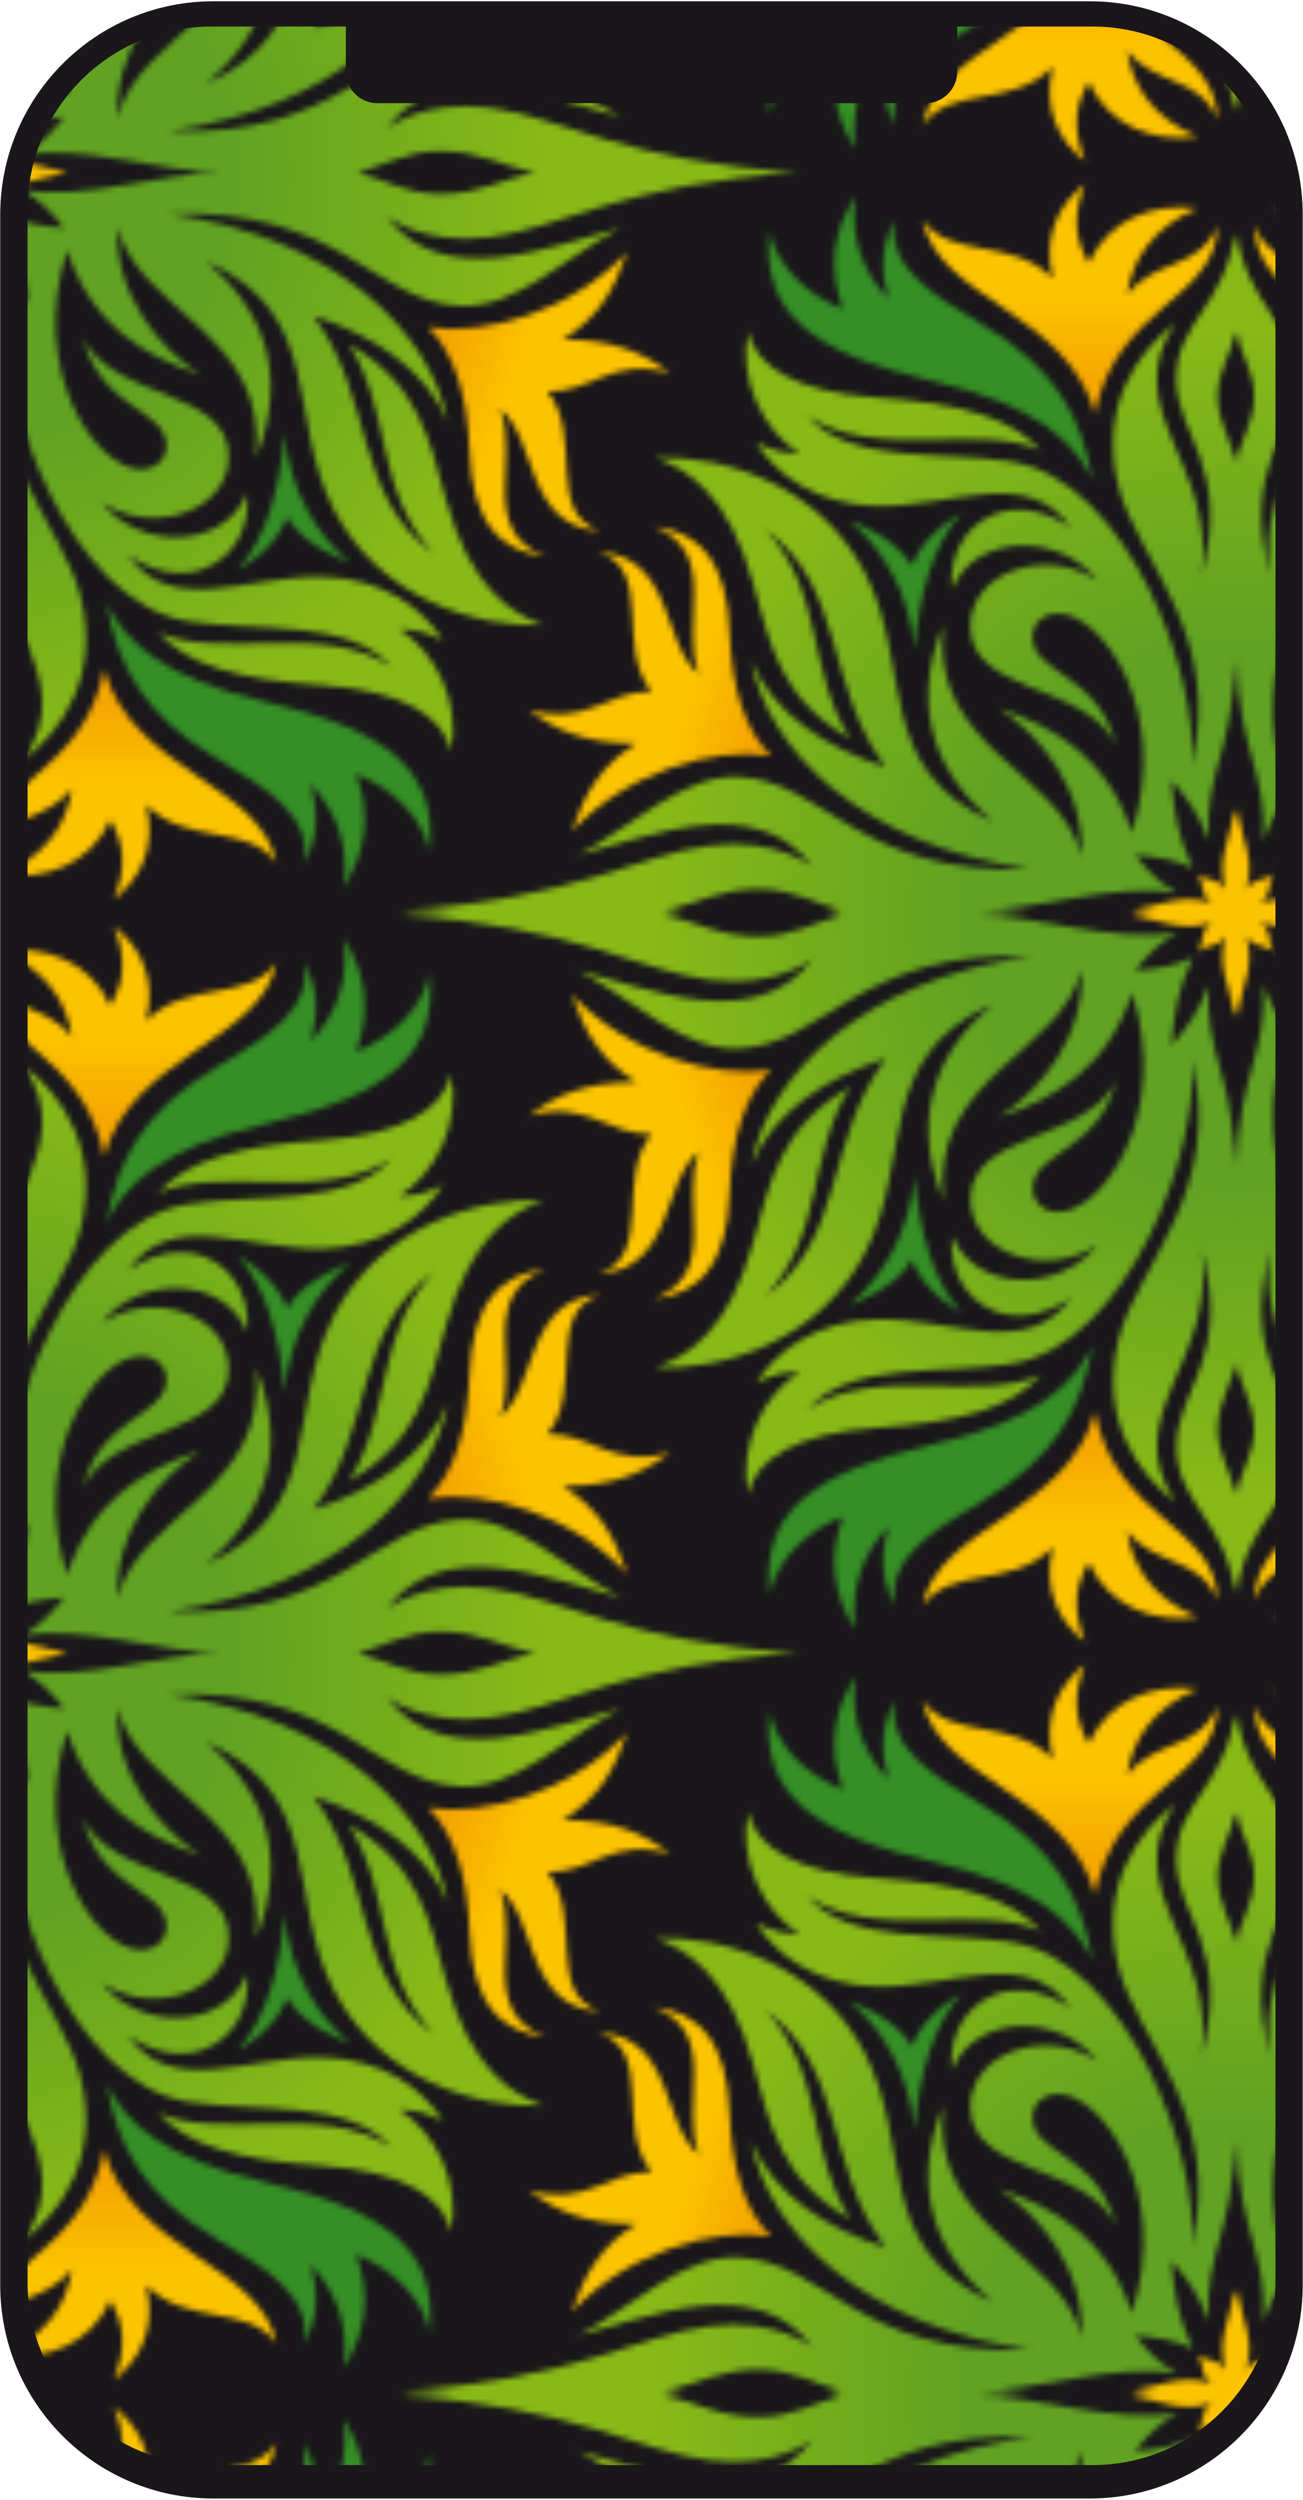
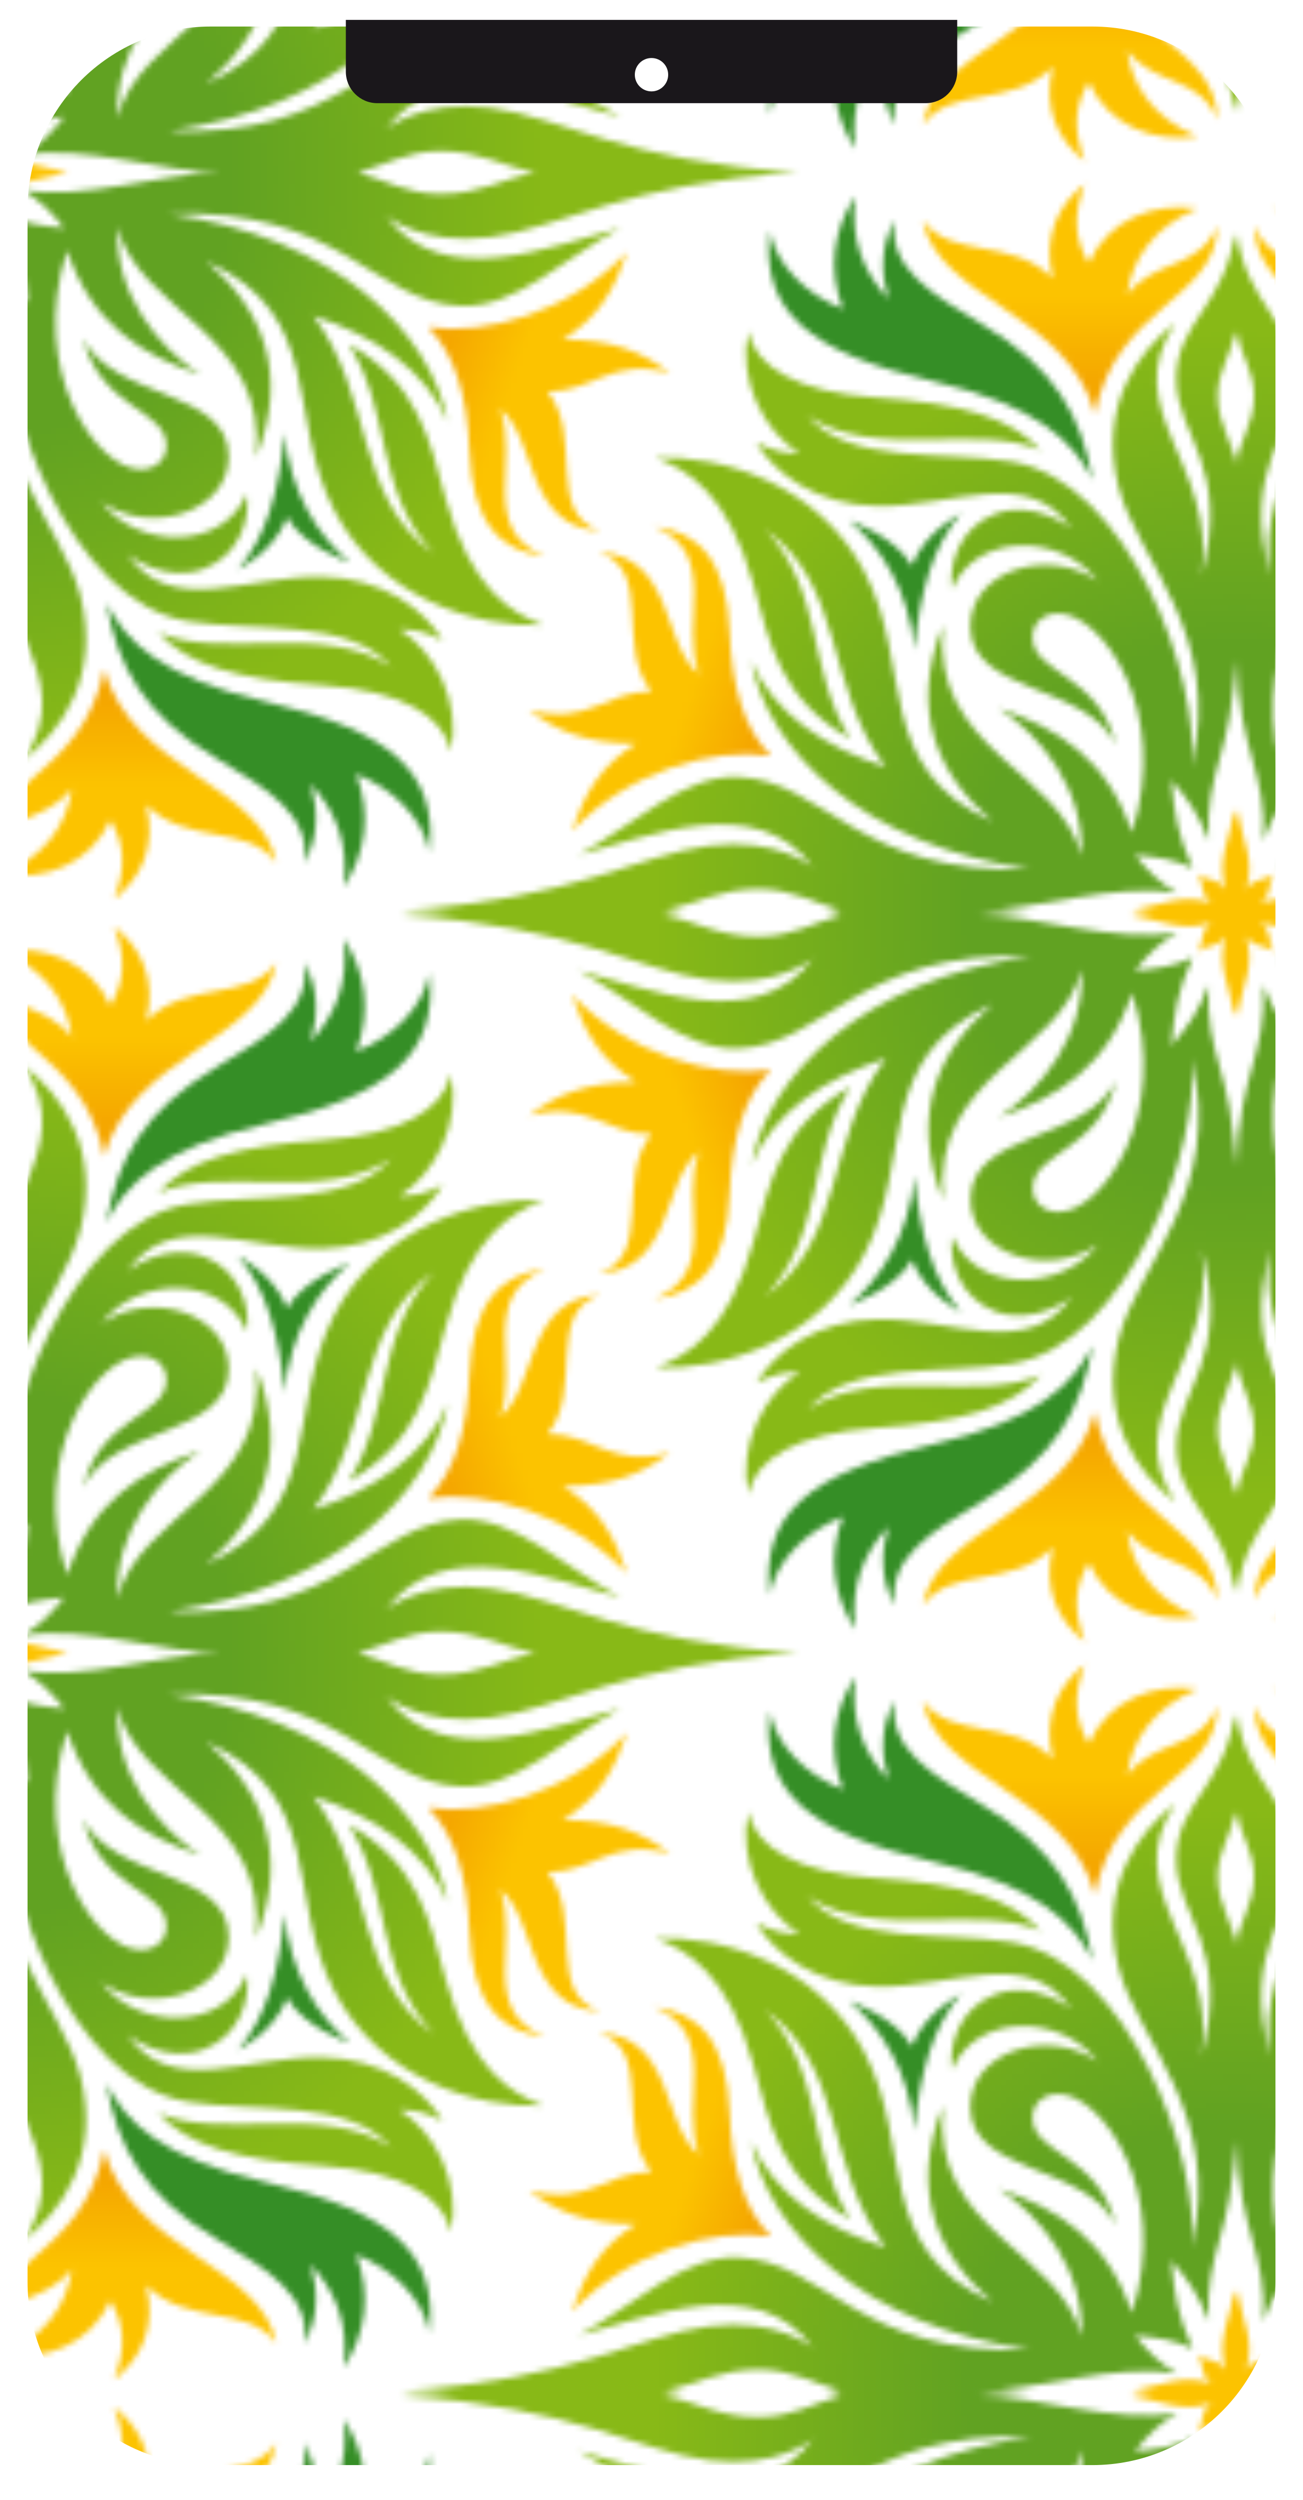
<svg xmlns="http://www.w3.org/2000/svg" xmlns:xlink="http://www.w3.org/1999/xlink" id="Livello_1" x="0px" y="0px" viewBox="0 0 229 439" style="enable-background:new 0 0 229 439;" xml:space="preserve">
  <style type="text/css"> .st0{fill:none;} .st1{fill:#358E26;} .st2{fill:url(#SVGID_1_);} .st3{fill:url(#SVGID_00000090260972081854249970000000724473186995892879_);} .st4{fill:url(#SVGID_00000055686351020554742330000014819149336111584414_);} .st5{fill:#FCC300;} .st6{fill:url(#SVGID_00000040559541762667875530000006223282482196495792_);} .st7{fill:url(#SVGID_00000005250239792542445070000017169660529217507258_);} .st8{fill:url(#SVGID_00000052791606979649987250000017527623480074974649_);} .st9{fill:url(#SVGID_00000082339677308723028690000007589014949965040309_);} .st10{fill:url(#SVGID_00000167374447210044044430000007772017116534236337_);} .st11{fill:url(#SVGID_00000136373993009921265630000011010495567924304551_);} .st12{fill:url(#SVGID_00000147194088915182604290000013276354062278729636_);} .st13{fill:url(#SVGID_00000030464170578885823370000015878618046503524019_);} .st14{fill:url(#SVGID_00000078004178358149289780000017827667971944317596_);} .st15{fill:url(#SVGID_00000146494998914012826840000009731716964022573501_);} .st16{fill:url(#SVGID_00000140711925809994165940000000015004702846118044_);} .st17{fill:url(#SVGID_00000139263810292023751860000006500912373673389969_);} .st18{fill:url(#SVGID_00000146476631966804809320000005274872362419975322_);} .st19{fill:url(#SVGID_00000122683016312409890290000009140404875472552079_);} .st20{fill:url(#SVGID_00000011000999289623998370000006516841391369391288_);} .st21{fill:url(#SVGID_00000173122905312251619810000010625862783460315816_);} .st22{fill:url(#SVGID_00000008832794882981312700000002022682300562515620_);} .st23{fill:url(#SVGID_00000086678822884582775670000004234644871986776985_);} .st24{fill:#1A171B;} .st25{fill:url(#SVGID_00000062880123848152860490000008016050566840627110_);} </style>
  <pattern width="446.64" height="259.18" patternUnits="userSpaceOnUse" id="Fogliame" viewBox="146.56 -378.06 446.64 259.18" style="overflow:visible;">
    <g>
      <rect x="146.56" y="-378.06" class="st0" width="446.64" height="259.18" />
      <g>
        <path class="st1" d="M525.4-187.37c5.52,4.58,10.66,12.46,11.44,22.75c1.08-10.23,3.2-18.13,8.21-23.96c0,0-6.33,3.1-8.62,9.15 C533.47-184.68,525.4-187.37,525.4-187.37z" />
        <path class="st1" d="M511.4-238.26c1.22,5.97,6.31,11.18,12.92,13.73c-2.71-6.99-1.7-13.8,2.15-19.79 c-0.9,7.77,1.47,13.21,5.79,18.04c-1.36-4.83-1.24-9.27,1.08-13.87c-0.94,8.48,6.17,12.79,15.62,18.44 c12.66,7.58,17.28,16.04,19.25,27.23c-3.45-6.87-9.9-13.14-27.86-17.29C518.05-216.92,509.95-224.18,511.4-238.26z" />
        <linearGradient id="SVGID_1_" gradientUnits="userSpaceOnUse" x1="-38891.887" y1="-53399.137" x2="-38915.184" y2="-53391.199" gradientTransform="matrix(1 0 0 -1 39406.559 -53548.445)">
          <stop offset="0.233" style="stop-color:#F5A700" />
          <stop offset="0.761" style="stop-color:#FCC300" />
        </linearGradient>
        <path class="st2" d="M511.67-146.05c-4.69-4.6-6.91-12.18-7.27-21.72c-0.47-12.53-5.41-17.66-13.33-18.53 c11.8,4.58,4.44,17.12,7.94,25.85c-6.44-4.79-4.38-20.68-17.63-21.4c9.78,3.2,2.83,16.68,9.29,24.5 c-7.81-0.11-11.4,6.13-21.54,3.23c4.71,3.64,9.96,5.92,18.85,5.92c-6.25,3.86-9,8.63-11.31,15.35 C486.79-143.45,501.52-147.52,511.67-146.05z" />
        <radialGradient id="SVGID_00000145058076412694967560000011379499585966183860_" cx="-38813.363" cy="-53429.566" r="133.436" gradientTransform="matrix(1 0 0 -1 39406.559 -53548.445)" gradientUnits="userSpaceOnUse">
          <stop offset="0.348" style="stop-color:#61A222" />
          <stop offset="0.761" style="stop-color:#88B917" />
        </radialGradient>
        <path style="fill:url(#SVGID_00000145058076412694967560000011379499585966183860_);" d="M629.04-111.6 c29.44,4.02,46.23,20.79,49.15,36.55c-3.92-9.25-12.98-15.22-23.6-18.63c10.62,14.01,7.19,31.87,21.12,41.7 c-10.37-11.04-7.21-24.46-14.9-36.73c12.26,6.9,14.12,16.67,17.02,27.15c4.38,15.84,11.54,20.09,17.22,22.18 c-11.7,0.45-28.66-4.53-36.78-20.1c-8.61-16.51-1.45-34.41-22.48-43.77c9.6,8.06,14.73,19.52,8.69,34.42 c2.26-21.92-20.63-25.5-24.31-40.45c-0.63,11.53,7.18,21.22,14.55,25.9c-10.29-3.37-19.21-8.99-23.42-21.82 c-6.92,21.39,5.31,38.45,12.9,38.45c2.63,0,4.54-1.67,4.54-4.16c0-6.45-11.64-6.45-14.6-18.85c5.32,10.82,25.55,8.87,25.55,20.76 c0,9.74-13.64,14.04-22.36,7.98c6.39,8.34,21.26,8.62,25.55-1.42c0.66,4.31-1.31,10.76-7.45,13.13 c-6.99,2.7-13.48-2.48-13.48-2.48c7.64,11.01,20.94,3.67,34.07,3.9c10.87,0.19,18.11,5.82,21.29,11.18 c-2.97-1.49-4.64-1.89-7.63-1.95c6.29,3.88,10.85,12.8,9.05,21.47c-1.3-6.25-8.57-10.68-22.36-11.63 c-15.56-1.08-23.81-3.57-29.1-9.3c11.2,4.96,28.94-1.91,40.99,6.03c-7.45-8.54-23.93-6.09-35.71-7.98 c-20.71-3.32-33.32-38.29-31.71-53.63c-5.66,23.42,9.46,36.2,12.79,49.13c3.63,14.13-3.37,23.83-9.95,28.8 c10.28-15.4-7.42-24.63-4.61-44.36c-5.23,19.19,4.44,24.66,4.44,34.6c0,9.76-8.58,12.99-10.29,25.55 c-1.71-12.55-10.29-15.79-10.29-25.55c0-9.94,9.66-15.41,4.44-34.6c2.8,19.73-14.89,28.96-4.61,44.36 c-6.58-4.98-13.58-14.67-9.95-28.8c3.32-12.93,18.44-25.71,12.79-49.13c1.62,15.35-11,50.31-31.71,53.63 c-11.78,1.89-28.26-0.56-35.72,7.98c12.05-7.94,29.78-1.08,40.99-6.03c-5.29,5.73-13.54,8.23-29.1,9.3 c-13.79,0.96-21.06,5.38-22.36,11.63c-1.8-8.67,2.75-17.59,9.05-21.47c-2.99,0.07-4.66,0.46-7.63,1.95 c3.19-5.36,10.42-10.99,21.29-11.18c13.13-0.23,26.42,7.11,34.07-3.9c0,0-6.5,5.18-13.48,2.48c-6.15-2.37-8.12-8.82-7.45-13.13 c4.29,10.04,19.16,9.76,25.55,1.42c-8.72,6.05-22.36,1.75-22.36-7.98c0-11.89,20.23-9.94,25.55-20.76 c-2.96,12.41-14.6,12.41-14.6,18.85c0,2.49,1.91,4.16,4.54,4.16c7.58,0,19.82-17.06,12.9-38.45 c-4.2,12.83-13.13,18.45-23.42,21.82c7.37-4.68,15.18-14.37,14.55-25.9c-3.68,14.95-26.56,18.53-24.31,40.45 c-6.03-14.9-0.91-26.37,8.7-34.42C529.58-93.9,536.74-76,528.13-59.49c-8.12,15.57-25.08,20.55-36.78,20.1 c5.67-2.09,12.84-6.33,17.22-22.18c2.9-10.48,4.77-20.25,17.02-27.15c-7.69,12.27-4.54,25.69-14.9,36.73 c13.92-9.83,10.5-27.68,21.11-41.7c-10.62,3.41-19.68,9.38-23.6,18.63c2.91-15.76,19.71-32.53,49.15-36.55 c-30.33-1.29-36.17,15.55-51.46,16.16c-9.68,0.38-18.14-8.39-28.03-13.68c12.11,3.07,31.11,11.33,41.16-2.13 c0,0-6.19,5.26-18.28,3.73c-12.27-1.56-23.46-9.4-54.12-11.36c30.65-1.96,41.84-9.8,54.12-11.36 c12.08-1.54,18.28,3.72,18.28,3.72c-10.06-13.46-29.05-5.2-41.16-2.13c9.9-5.29,18.35-14.06,28.03-13.68 c15.28,0.61,21.13,17.45,51.46,16.16c-29.44-4.02-46.23-20.79-49.15-36.55c3.92,9.25,12.98,15.22,23.6,18.63 c-10.62-14.01-7.19-31.87-21.11-41.7c10.37,11.04,7.21,24.46,14.9,36.73c-12.26-6.89-14.13-16.67-17.02-27.15 c-4.38-15.85-11.55-20.09-17.22-22.18c11.7-0.45,28.66,4.53,36.78,20.1c8.61,16.51,1.45,34.41,22.48,43.77 c-9.6-8.06-14.73-19.52-8.7-34.42c-2.25,21.92,20.63,25.5,24.31,40.45c0.63-11.53-7.18-21.22-14.55-25.9 c10.29,3.37,19.22,8.99,23.42,21.82c6.93-21.39-5.31-38.46-12.9-38.46c-2.63,0-4.54,1.67-4.54,4.16c0,6.45,11.64,6.45,14.6,18.85 c-5.32-10.82-25.55-8.87-25.55-20.76c0-9.74,13.64-14.04,22.36-7.99c-6.39-8.34-21.26-8.62-25.55,1.42 c-0.66-4.31,1.31-10.76,7.45-13.13c6.98-2.7,13.48,2.48,13.48,2.48c-7.64-11.01-20.94-3.67-34.07-3.9 c-10.87-0.19-18.11-5.82-21.29-11.18c2.97,1.48,4.64,1.88,7.63,1.95c-6.29-3.88-10.85-12.8-9.05-21.47 c1.3,6.25,8.57,10.68,22.36,11.63c15.56,1.08,23.81,3.57,29.1,9.3c-11.2-4.96-28.94,1.91-40.99-6.03 c7.45,8.54,23.93,6.09,35.72,7.98c20.71,3.32,33.32,38.29,31.71,53.63c5.65-23.42-9.46-36.2-12.79-49.13 c-3.63-14.13,3.37-23.83,9.95-28.8c-10.28,15.4,7.42,24.63,4.61,44.36c5.23-19.19-4.44-24.66-4.44-34.6 c0-9.76,8.59-13,10.29-25.55c1.71,12.55,10.29,15.79,10.29,25.55c0,9.94-9.66,15.41-4.44,34.6c-2.8-19.73,14.89-28.96,4.61-44.36 c6.58,4.98,13.58,14.67,9.95,28.8c-3.33,12.93-18.44,25.71-12.79,49.13c-1.62-15.35,11-50.31,31.71-53.63 c11.78-1.89,28.26,0.56,35.71-7.98c-12.05,7.94-29.79,1.07-40.99,6.03c5.29-5.74,13.54-8.23,29.1-9.3 c13.78-0.95,21.06-5.38,22.36-11.63c1.8,8.67-2.76,17.59-9.05,21.47c2.99-0.07,4.66-0.47,7.63-1.95 c-3.19,5.36-10.42,10.99-21.29,11.18c-13.13,0.23-26.43-7.11-34.07,3.9c0,0,6.5-5.18,13.48-2.48c6.14,2.37,8.12,8.82,7.45,13.13 c-4.29-10.04-19.16-9.76-25.55-1.42c8.72-6.05,22.36-1.75,22.36,7.99c0,11.89-20.23,9.94-25.55,20.76 c2.96-12.4,14.6-12.4,14.6-18.85c0-2.49-1.91-4.16-4.54-4.16c-7.59,0-19.82,17.06-12.9,38.46c4.21-12.83,13.13-18.45,23.42-21.82 c-7.37,4.68-15.18,14.37-14.55,25.9c3.68-14.95,26.56-18.53,24.31-40.45c6.03,14.9,0.91,26.37-8.69,34.42 c21.03-9.36,13.87-27.26,22.48-43.77c8.12-15.57,25.08-20.55,36.78-20.1c-5.68,2.09-12.84,6.33-17.22,22.18 c-2.9,10.48-4.77,20.25-17.02,27.15c7.69-12.26,4.54-25.69,14.9-36.73c-13.92,9.83-10.5,27.68-21.12,41.7 c10.62-3.41,19.68-9.38,23.6-18.63c-2.92,15.76-19.71,32.53-49.15,36.55c30.33,1.29,36.17-15.55,51.45-16.16 c9.68-0.38,18.14,8.39,28.04,13.68c-12.11-3.07-31.11-11.33-41.16,2.13c0,0,6.19-5.26,18.28-3.72 c12.27,1.56,23.46,9.4,54.12,11.36c-30.65,1.96-41.84,9.8-54.12,11.36c-12.08,1.53-18.28-3.73-18.28-3.73 c10.06,13.46,29.05,5.2,41.16,2.13c-9.9,5.29-18.35,14.06-28.04,13.68C665.21-96.05,659.37-112.89,629.04-111.6z M662.39-118.88 c4.61,1.24,8.63,3.77,14.49,3.77c7.11,0,11.07-2.75,16.74-3.77c-5.67-1.02-9.63-3.77-16.74-3.77 C671.03-122.65,667.01-120.12,662.39-118.88z M590.18-209.19c0,5.12,3.02,8.4,3.02,12.12c0-3.73,3.02-7,3.02-12.12 c0-4.57-2.25-6.65-3.02-11.43C592.43-215.84,590.18-213.76,590.18-209.19z M524-118.88c-4.61-1.24-8.63-3.77-14.49-3.77 c-7.11,0-11.07,2.75-16.74,3.77c5.67,1.02,9.63,3.77,16.74,3.77C515.37-115.11,519.39-117.63,524-118.88z M596.21-28.57 c0-5.12-3.02-8.4-3.02-12.12c0,3.72-3.02,7-3.02,12.12c0,4.57,2.25,6.65,3.02,11.43C593.96-21.91,596.21-24,596.21-28.57z M638.27-118.88c-9.94,0-24.09-4.98-34.95-3.02c3.45-2.1,4.98-3.67,7.45-6.74c-4.41,0.43-6.76,0.8-10.11,2.31 c2.66-6.02,3.19-9.4,3.72-15.44c-3.07,3.57-4.64,5.74-6.56,10.65c0.71-12.42-4.26-15.25-4.61-31.76 c-0.36,16.51-5.32,19.34-4.61,31.76c-1.92-4.91-3.49-7.08-6.56-10.65c0.53,6.04,1.06,9.42,3.73,15.44 c-3.36-1.51-5.71-1.87-10.12-2.31c2.47,3.07,4,4.64,7.45,6.74c-10.87-1.97-25.02,3.02-34.95,3.02c9.94,0,24.09,4.98,34.95,3.02 c-3.45,2.1-4.98,3.67-7.45,6.74c4.41-0.43,6.76-0.8,10.12-2.31c-2.66,6.02-3.2,9.4-3.73,15.44c3.07-3.57,4.64-5.74,6.56-10.65 c-0.71,12.42,4.26,15.25,4.61,31.76c0.36-16.51,5.32-19.34,4.61-31.76c1.93,4.91,3.5,7.08,6.56,10.65 c-0.53-6.04-1.06-9.42-3.72-15.44c3.36,1.51,5.71,1.87,10.11,2.31c-2.47-3.07-4-4.64-7.45-6.74 C614.18-113.9,628.33-118.88,638.27-118.88z" />
        <linearGradient id="SVGID_00000178891699420554009940000007390732233304590497_" gradientUnits="userSpaceOnUse" x1="55266.75" y1="-53343.316" x2="55266.75" y2="-53315.207" gradientTransform="matrix(-1 0 0 -1 55830.984 -53548.445)">
          <stop offset="0.233" style="stop-color:#F5A700" />
          <stop offset="0.761" style="stop-color:#FCC300" />
        </linearGradient>
        <path style="fill:url(#SVGID_00000178891699420554009940000007390732233304590497_);" d="M538.32-240.14 c2.64,13.83,25.37,16.26,30.29,34.06c3.77-19.12,21.29-19.87,21.54-33.11c-3.18,7.8-10.84,5.79-15.88,12.12 c0.85-6.15,4.63-11.89,12.38-15.08c-7.67-1.08-15.63,1.83-19.12,9.56c-2.56-4.17-2.81-8.45-0.67-13.87 c-4.71,3.63-7.49,9.3-5.65,16.56C553.94-237.18,543.3-233.14,538.32-240.14z" />
        <path class="st5" d="M611.42-118.88c-4.26-0.66-9.39-3.2-14.13-1.22c2.32-1.8,1.14-3.51,2.53-5.2c-1.92,1.39-3.51,0.5-4.99,2.75 c1.54-5.31-0.53-8.14-1.63-14.12c-1.1,5.98-3.17,8.81-1.63,14.12c-1.47-2.24-3.07-1.36-4.98-2.75c1.38,1.68,0.21,3.39,2.53,5.2 c-4.74-1.98-9.88,0.56-14.13,1.22c4.26,0.67,9.39,3.2,14.13,1.22c-2.32,1.8-1.14,3.52-2.53,5.2c1.92-1.39,3.51-0.5,4.98-2.74 c-1.54,5.31,0.53,8.14,1.63,14.12c1.1-5.98,3.17-8.81,1.63-14.12c1.48,2.24,3.07,1.36,4.99,2.74c-1.38-1.68-0.21-3.39-2.53-5.2 C602.03-115.68,607.16-118.21,611.42-118.88z" />
      </g>
      <g>
        <linearGradient id="SVGID_00000054241037395436233360000013219788681505837186_" gradientUnits="userSpaceOnUse" x1="55605.902" y1="-53399.137" x2="55582.602" y2="-53391.199" gradientTransform="matrix(-1 0 0 -1 55830.984 -53548.445)">
          <stop offset="0.233" style="stop-color:#F5A700" />
          <stop offset="0.761" style="stop-color:#FCC300" />
        </linearGradient>
        <path style="fill:url(#SVGID_00000054241037395436233360000013219788681505837186_);" d="M228.09-146.05 c4.69-4.6,6.91-12.18,7.27-21.72c0.47-12.53,5.41-17.66,13.33-18.53c-11.8,4.58-4.44,17.12-7.94,25.85 c6.44-4.79,4.38-20.68,17.63-21.4c-9.78,3.2-2.84,16.68-9.29,24.5c7.81-0.11,11.4,6.13,21.54,3.23 c-4.72,3.64-9.96,5.92-18.85,5.92c6.25,3.86,9,8.63,11.31,15.35C252.96-143.45,238.24-147.52,228.09-146.05z" />
        <path class="st1" d="M214.36-187.37c-5.52,4.58-10.66,12.46-11.44,22.75c-1.08-10.23-3.2-18.13-8.21-23.96 c0,0,6.33,3.1,8.62,9.15C206.28-184.68,214.36-187.37,214.36-187.37z" />
        <path class="st1" d="M228.36-238.26c-1.22,5.97-6.31,11.18-12.92,13.73c2.71-6.99,1.7-13.8-2.15-19.79 c0.9,7.77-1.47,13.21-5.79,18.04c1.36-4.83,1.24-9.27-1.08-13.87c0.94,8.48-6.17,12.79-15.62,18.44 c-12.66,7.58-17.28,16.04-19.25,27.23c3.45-6.87,9.9-13.14,27.86-17.29C221.71-216.92,229.8-224.18,228.36-238.26z" />
        <linearGradient id="SVGID_00000135649433989502515880000008419810510371747236_" gradientUnits="userSpaceOnUse" x1="-39231.035" y1="-53343.316" x2="-39231.035" y2="-53315.207" gradientTransform="matrix(1 0 0 -1 39406.559 -53548.445)">
          <stop offset="0.233" style="stop-color:#F5A700" />
          <stop offset="0.761" style="stop-color:#FCC300" />
        </linearGradient>
        <path style="fill:url(#SVGID_00000135649433989502515880000008419810510371747236_);" d="M201.44-240.14 c-2.64,13.83-25.37,16.26-30.29,34.06c-3.77-19.12-21.29-19.87-21.54-33.11c3.18,7.8,10.84,5.79,15.88,12.12 c-0.85-6.15-4.63-11.89-12.38-15.08c7.67-1.08,15.62,1.83,19.12,9.56c2.56-4.17,2.81-8.45,0.67-13.87 c4.71,3.63,7.49,9.3,5.65,16.56C185.82-237.18,196.46-233.14,201.44-240.14z" />
        <radialGradient id="SVGID_00000156559478415926782760000015507828643252866455_" cx="-39260.004" cy="-53429.566" r="133.436" gradientTransform="matrix(1 0 0 -1 39406.559 -53548.445)" gradientUnits="userSpaceOnUse">
          <stop offset="0.348" style="stop-color:#61A222" />
          <stop offset="0.761" style="stop-color:#88B917" />
        </radialGradient>
        <path style="fill:url(#SVGID_00000156559478415926782760000015507828643252866455_);" d="M182.4-111.6 c29.44,4.02,46.23,20.79,49.15,36.55c-3.92-9.25-12.98-15.22-23.6-18.63c10.62,14.01,7.19,31.87,21.12,41.7 c-10.37-11.04-7.21-24.46-14.9-36.73c12.26,6.9,14.12,16.67,17.02,27.15c4.38,15.84,11.54,20.09,17.22,22.18 c-11.7,0.45-28.66-4.53-36.78-20.1c-8.61-16.51-1.45-34.41-22.48-43.77c9.6,8.06,14.73,19.52,8.69,34.42 c2.26-21.92-20.63-25.5-24.31-40.45c-0.63,11.53,7.18,21.22,14.55,25.9c-10.29-3.37-19.21-8.99-23.42-21.82 c-6.92,21.39,5.31,38.45,12.9,38.45c2.63,0,4.54-1.67,4.54-4.16c0-6.45-11.64-6.45-14.6-18.85c5.32,10.82,25.55,8.87,25.55,20.76 c0,9.74-13.64,14.04-22.36,7.98c6.39,8.34,21.26,8.62,25.55-1.42c0.66,4.31-1.31,10.76-7.45,13.13 c-6.99,2.7-13.48-2.48-13.48-2.48c7.64,11.01,20.94,3.67,34.07,3.9c10.87,0.19,18.11,5.82,21.29,11.18 c-2.97-1.49-4.64-1.89-7.63-1.95c6.29,3.88,10.85,12.8,9.05,21.47c-1.3-6.25-8.57-10.68-22.36-11.63 c-15.56-1.08-23.81-3.57-29.1-9.3c11.2,4.96,28.94-1.91,40.99,6.03c-7.45-8.54-23.93-6.09-35.71-7.98 c-20.71-3.32-33.32-38.29-31.71-53.63c-5.66,23.42,9.46,36.2,12.79,49.13c3.63,14.13-3.37,23.83-9.95,28.8 c10.28-15.4-7.42-24.63-4.61-44.36c-5.23,19.19,4.44,24.66,4.44,34.6c0,9.76-8.58,12.99-10.29,25.55 c-1.71-12.55-10.29-15.79-10.29-25.55c0-9.94,9.66-15.41,4.44-34.6c2.8,19.73-14.89,28.96-4.61,44.36 c-6.58-4.98-13.58-14.67-9.95-28.8c3.32-12.93,18.44-25.71,12.79-49.13c1.62,15.35-11,50.31-31.71,53.63 c-11.78,1.89-28.26-0.56-35.72,7.98c12.05-7.94,29.78-1.08,40.99-6.03c-5.29,5.73-13.54,8.23-29.1,9.3 c-13.79,0.96-21.06,5.38-22.36,11.63c-1.8-8.67,2.75-17.59,9.05-21.47c-2.99,0.07-4.66,0.46-7.63,1.95 c3.19-5.36,10.42-10.99,21.29-11.18c13.13-0.23,26.42,7.11,34.07-3.9c0,0-6.5,5.18-13.48,2.48c-6.15-2.37-8.12-8.82-7.45-13.13 c4.29,10.04,19.16,9.76,25.55,1.42c-8.72,6.05-22.36,1.75-22.36-7.98c0-11.89,20.23-9.94,25.55-20.76 c-2.96,12.41-14.6,12.41-14.6,18.85c0,2.49,1.91,4.16,4.54,4.16c7.58,0,19.82-17.06,12.9-38.45 c-4.2,12.83-13.13,18.45-23.42,21.82c7.37-4.68,15.18-14.37,14.55-25.9c-3.68,14.95-26.56,18.53-24.31,40.45 c-6.03-14.9-0.91-26.37,8.7-34.42C82.94-93.9,90.1-76,81.49-59.49c-8.12,15.57-25.08,20.55-36.78,20.1 c5.67-2.09,12.84-6.33,17.22-22.18c2.9-10.48,4.77-20.25,17.02-27.15c-7.69,12.27-4.54,25.69-14.9,36.73 c13.92-9.83,10.5-27.68,21.11-41.7c-10.62,3.41-19.68,9.38-23.6,18.63c2.91-15.76,19.71-32.53,49.15-36.55 c-30.33-1.29-36.17,15.55-51.46,16.16c-9.68,0.38-18.14-8.39-28.03-13.68c12.11,3.07,31.11,11.33,41.16-2.13 c0,0-6.19,5.26-18.28,3.73c-12.27-1.56-23.46-9.4-54.12-11.36c30.65-1.96,41.84-9.8,54.12-11.36 c12.08-1.54,18.28,3.72,18.28,3.72c-10.06-13.46-29.05-5.2-41.16-2.13c9.9-5.29,18.35-14.06,28.03-13.68 c15.28,0.61,21.13,17.45,51.46,16.16c-29.44-4.02-46.23-20.79-49.15-36.55c3.92,9.25,12.98,15.22,23.6,18.63 c-10.62-14.01-7.19-31.87-21.11-41.7c10.37,11.04,7.21,24.46,14.9,36.73c-12.26-6.89-14.13-16.67-17.02-27.15 c-4.38-15.85-11.55-20.09-17.22-22.18c11.7-0.45,28.66,4.53,36.78,20.1c8.61,16.51,1.45,34.41,22.48,43.77 c-9.6-8.06-14.73-19.52-8.7-34.42c-2.25,21.92,20.63,25.5,24.31,40.45c0.63-11.53-7.18-21.22-14.55-25.9 c10.29,3.37,19.22,8.99,23.42,21.82c6.93-21.39-5.31-38.46-12.9-38.46c-2.63,0-4.54,1.67-4.54,4.16c0,6.45,11.64,6.45,14.6,18.85 c-5.32-10.82-25.55-8.87-25.55-20.76c0-9.74,13.64-14.04,22.36-7.99c-6.39-8.34-21.26-8.62-25.55,1.42 c-0.66-4.31,1.31-10.76,7.45-13.13c6.98-2.7,13.48,2.48,13.48,2.48c-7.64-11.01-20.94-3.67-34.07-3.9 c-10.87-0.19-18.11-5.82-21.29-11.18c2.97,1.48,4.64,1.88,7.63,1.95c-6.29-3.88-10.85-12.8-9.05-21.47 c1.3,6.25,8.57,10.68,22.36,11.63c15.56,1.08,23.81,3.57,29.1,9.3c-11.2-4.96-28.94,1.91-40.99-6.03 c7.45,8.54,23.93,6.09,35.72,7.98c20.71,3.32,33.32,38.29,31.71,53.63c5.65-23.42-9.46-36.2-12.79-49.13 c-3.63-14.13,3.37-23.83,9.95-28.8c-10.28,15.4,7.42,24.63,4.61,44.36c5.23-19.19-4.44-24.66-4.44-34.6 c0-9.76,8.59-13,10.29-25.55c1.71,12.55,10.29,15.79,10.29,25.55c0,9.94-9.66,15.41-4.44,34.6c-2.8-19.73,14.89-28.96,4.61-44.36 c6.58,4.98,13.58,14.67,9.95,28.8c-3.33,12.93-18.44,25.71-12.79,49.13c-1.62-15.35,11-50.31,31.71-53.63 c11.78-1.89,28.26,0.56,35.71-7.98c-12.05,7.94-29.79,1.07-40.99,6.03c5.29-5.74,13.54-8.23,29.1-9.3 c13.78-0.95,21.06-5.38,22.36-11.63c1.8,8.67-2.76,17.59-9.05,21.47c2.99-0.07,4.66-0.47,7.63-1.95 c-3.19,5.36-10.42,10.99-21.29,11.18c-13.13,0.23-26.43-7.11-34.07,3.9c0,0,6.5-5.18,13.48-2.48c6.14,2.37,8.12,8.82,7.45,13.13 c-4.29-10.04-19.16-9.76-25.55-1.42c8.72-6.05,22.36-1.75,22.36,7.99c0,11.89-20.23,9.94-25.55,20.76 c2.96-12.4,14.6-12.4,14.6-18.85c0-2.49-1.91-4.16-4.54-4.16c-7.59,0-19.82,17.06-12.9,38.46c4.21-12.83,13.13-18.45,23.42-21.82 c-7.37,4.68-15.18,14.37-14.55,25.9c3.68-14.95,26.56-18.53,24.31-40.45c6.03,14.9,0.91,26.37-8.69,34.42 c21.03-9.36,13.87-27.26,22.48-43.77c8.12-15.57,25.08-20.55,36.78-20.1c-5.68,2.09-12.84,6.33-17.22,22.18 c-2.9,10.48-4.77,20.25-17.02,27.15c7.69-12.26,4.54-25.69,14.9-36.73c-13.92,9.83-10.5,27.68-21.12,41.7 c10.62-3.41,19.68-9.38,23.6-18.63c-2.92,15.76-19.71,32.53-49.15,36.55c30.33,1.29,36.17-15.55,51.45-16.16 c9.68-0.38,18.14,8.39,28.04,13.68c-12.11-3.07-31.11-11.33-41.16,2.13c0,0,6.19-5.26,18.28-3.72 c12.27,1.56,23.46,9.4,54.12,11.36c-30.65,1.96-41.84,9.8-54.12,11.36c-12.08,1.53-18.28-3.73-18.28-3.73 c10.06,13.46,29.05,5.2,41.16,2.13c-9.9,5.29-18.35,14.06-28.04,13.68C218.57-96.05,212.72-112.89,182.4-111.6z M215.75-118.88 c4.61,1.24,8.63,3.77,14.49,3.77c7.11,0,11.07-2.75,16.74-3.77c-5.67-1.02-9.63-3.77-16.74-3.77 C224.39-122.65,220.37-120.12,215.75-118.88z M143.54-209.19c0,5.12,3.02,8.4,3.02,12.12c0-3.73,3.02-7,3.02-12.12 c0-4.57-2.25-6.65-3.02-11.43C145.79-215.84,143.54-213.76,143.54-209.19z M77.36-118.88c-4.61-1.24-8.63-3.77-14.49-3.77 c-7.11,0-11.07,2.75-16.74,3.77c5.67,1.02,9.63,3.77,16.74,3.77C68.73-115.11,72.75-117.63,77.36-118.88z M149.57-28.57 c0-5.12-3.02-8.4-3.02-12.12c0,3.72-3.02,7-3.02,12.12c0,4.57,2.25,6.65,3.02,11.43C147.32-21.91,149.57-24,149.57-28.57z M191.62-118.88c-9.94,0-24.09-4.98-34.95-3.02c3.45-2.1,4.98-3.67,7.45-6.74c-4.41,0.43-6.76,0.8-10.11,2.31 c2.66-6.02,3.19-9.4,3.72-15.44c-3.07,3.57-4.64,5.74-6.56,10.65c0.71-12.42-4.26-15.25-4.61-31.76 c-0.36,16.51-5.32,19.34-4.61,31.76c-1.92-4.91-3.49-7.08-6.56-10.65c0.53,6.04,1.06,9.42,3.73,15.44 c-3.36-1.51-5.71-1.87-10.12-2.31c2.47,3.07,4,4.64,7.45,6.74c-10.87-1.97-25.02,3.02-34.95,3.02c9.94,0,24.09,4.98,34.95,3.02 c-3.45,2.1-4.98,3.67-7.45,6.74c4.41-0.43,6.76-0.8,10.12-2.31c-2.66,6.02-3.2,9.4-3.73,15.44c3.07-3.57,4.64-5.74,6.56-10.65 c-0.71,12.42,4.26,15.25,4.61,31.76c0.36-16.51,5.32-19.34,4.61-31.76c1.93,4.91,3.5,7.08,6.56,10.65 c-0.53-6.04-1.06-9.42-3.72-15.44c3.36,1.51,5.71,1.87,10.11,2.31c-2.47-3.07-4-4.64-7.45-6.74 C167.54-113.9,181.69-118.88,191.62-118.88z" />
        <path class="st5" d="M164.78-118.88c-4.26-0.66-9.39-3.2-14.13-1.22c2.32-1.8,1.14-3.51,2.53-5.2c-1.92,1.39-3.51,0.5-4.99,2.75 c1.54-5.31-0.53-8.14-1.63-14.12c-1.1,5.98-3.17,8.81-1.63,14.12c-1.47-2.24-3.07-1.36-4.98-2.75c1.38,1.68,0.21,3.39,2.53,5.2 c-4.74-1.98-9.88,0.56-14.13,1.22c4.26,0.67,9.39,3.2,14.13,1.22c-2.32,1.8-1.14,3.52-2.53,5.2c1.92-1.39,3.51-0.5,4.98-2.74 c-1.54,5.31,0.53,8.14,1.63,14.12c1.1-5.98,3.17-8.81,1.63-14.12c1.48,2.24,3.07,1.36,4.99,2.74c-1.38-1.68-0.21-3.39-2.53-5.2 C155.39-115.68,160.52-118.21,164.78-118.88z" />
      </g>
      <g>
        <linearGradient id="SVGID_00000181046231336400149880000011563070537640508331_" gradientUnits="userSpaceOnUse" x1="55202.75" y1="36770.879" x2="55202.75" y2="36798.984" gradientTransform="matrix(-1 0 0 1 55766.984 -37062.688)">
          <stop offset="0.233" style="stop-color:#F5A700" />
          <stop offset="0.761" style="stop-color:#FCC300" />
        </linearGradient>
        <path style="fill:url(#SVGID_00000181046231336400149880000011563070537640508331_);" d="M538.32-256.8 c2.64-13.83,25.37-16.26,30.29-34.06c3.77,19.12,21.29,19.87,21.54,33.12c-3.18-7.8-10.84-5.79-15.88-12.12 c0.85,6.15,4.63,11.89,12.38,15.08c-7.67,1.08-15.63-1.83-19.12-9.56c-2.56,4.17-2.81,8.45-0.67,13.87 c-4.71-3.63-7.49-9.3-5.65-16.56C553.94-259.76,543.3-263.8,538.32-256.8z" />
        <path class="st1" d="M525.4-309.57c5.52-4.58,10.66-12.46,11.44-22.75c1.08,10.23,3.2,18.13,8.21,23.96c0,0-6.33-3.1-8.62-9.15 C533.47-312.26,525.4-309.57,525.4-309.57z" />
        <path class="st1" d="M511.4-258.68c1.22-5.97,6.31-11.18,12.92-13.73c-2.71,6.99-1.7,13.8,2.15,19.79 c-0.9-7.77,1.47-13.21,5.79-18.04c-1.36,4.83-1.24,9.27,1.08,13.87c-0.94-8.48,6.17-12.79,15.62-18.44 c12.66-7.58,17.28-16.04,19.25-27.23c-3.45,6.87-9.9,13.14-27.86,17.29C518.05-280.01,509.95-272.76,511.4-258.68z" />
        <radialGradient id="SVGID_00000098931687912874629150000017060797520825909378_" cx="-38813.363" cy="-53170.383" r="133.436" gradientTransform="matrix(1 0 0 -1 39406.559 -53548.445)" gradientUnits="userSpaceOnUse">
          <stop offset="0.348" style="stop-color:#61A222" />
          <stop offset="0.761" style="stop-color:#88B917" />
        </radialGradient>
        <path style="fill:url(#SVGID_00000098931687912874629150000017060797520825909378_);" d="M629.04-370.79 c29.44,4.02,46.23,20.79,49.15,36.55c-3.92-9.25-12.98-15.22-23.6-18.63c10.62,14.01,7.19,31.87,21.12,41.7 c-10.37-11.04-7.21-24.46-14.9-36.73c12.26,6.9,14.12,16.67,17.02,27.15c4.38,15.84,11.54,20.09,17.22,22.18 c-11.7,0.45-28.66-4.53-36.78-20.1c-8.61-16.51-1.45-34.41-22.48-43.77c9.6,8.06,14.73,19.52,8.69,34.42 c2.26-21.92-20.63-25.51-24.31-40.45c-0.63,11.53,7.18,21.22,14.55,25.9c-10.29-3.37-19.21-8.99-23.42-21.82 c-6.92,21.39,5.31,38.46,12.9,38.46c2.63,0,4.54-1.67,4.54-4.16c0-6.45-11.64-6.45-14.6-18.86c5.32,10.82,25.55,8.87,25.55,20.76 c0,9.74-13.64,14.04-22.36,7.98c6.39,8.34,21.26,8.62,25.55-1.42c0.66,4.31-1.31,10.76-7.45,13.13 c-6.99,2.7-13.48-2.48-13.48-2.48c7.64,11.01,20.94,3.67,34.07,3.9c10.87,0.19,18.11,5.82,21.29,11.18 c-2.97-1.49-4.64-1.89-7.63-1.95c6.29,3.88,10.85,12.79,9.05,21.47c-1.3-6.25-8.57-10.68-22.36-11.63 c-15.56-1.08-23.81-3.57-29.1-9.3c11.2,4.96,28.94-1.91,40.99,6.03c-7.45-8.54-23.93-6.09-35.71-7.98 c-20.71-3.32-33.32-38.29-31.71-53.63c-5.66,23.42,9.46,36.2,12.79,49.13c3.63,14.13-3.37,23.83-9.95,28.8 c10.28-15.4-7.42-24.63-4.61-44.36c-5.23,19.19,4.44,24.66,4.44,34.6c0,9.76-8.58,12.99-10.29,25.55 c-1.71-12.55-10.29-15.79-10.29-25.55c0-9.94,9.66-15.41,4.44-34.6c2.8,19.73-14.89,28.96-4.61,44.36 c-6.58-4.98-13.58-14.67-9.95-28.8c3.32-12.93,18.44-25.71,12.79-49.13c1.62,15.35-11,50.31-31.71,53.63 c-11.78,1.89-28.26-0.56-35.72,7.98c12.05-7.94,29.78-1.08,40.99-6.03c-5.29,5.73-13.54,8.23-29.1,9.3 c-13.79,0.96-21.06,5.38-22.36,11.63c-1.8-8.67,2.75-17.59,9.05-21.47c-2.99,0.06-4.66,0.46-7.63,1.95 c3.19-5.36,10.42-10.99,21.29-11.18c13.13-0.23,26.42,7.11,34.07-3.9c0,0-6.5,5.18-13.48,2.48c-6.15-2.37-8.12-8.82-7.45-13.13 c4.29,10.04,19.16,9.76,25.55,1.42c-8.72,6.05-22.36,1.75-22.36-7.98c0-11.89,20.23-9.94,25.55-20.76 c-2.96,12.41-14.6,12.41-14.6,18.86c0,2.49,1.91,4.16,4.54,4.16c7.58,0,19.82-17.06,12.9-38.46 c-4.2,12.83-13.13,18.45-23.42,21.82c7.37-4.68,15.18-14.38,14.55-25.9c-3.68,14.95-26.56,18.53-24.31,40.45 c-6.03-14.9-0.91-26.37,8.7-34.42c-21.03,9.37-13.87,27.26-22.48,43.77c-8.12,15.57-25.08,20.55-36.78,20.1 c5.67-2.09,12.84-6.33,17.22-22.18c2.9-10.48,4.77-20.25,17.02-27.15c-7.69,12.27-4.54,25.69-14.9,36.73 c13.92-9.83,10.5-27.68,21.11-41.7c-10.62,3.41-19.68,9.38-23.6,18.63c2.91-15.76,19.71-32.53,49.15-36.55 c-30.33-1.29-36.17,15.55-51.46,16.16c-9.68,0.38-18.14-8.39-28.03-13.68c12.11,3.07,31.11,11.33,41.16-2.13 c0,0-6.19,5.26-18.28,3.73c-12.27-1.56-23.46-9.4-54.12-11.36c30.65-1.96,41.84-9.8,54.12-11.36 c12.08-1.54,18.28,3.72,18.28,3.72c-10.06-13.46-29.05-5.2-41.16-2.13c9.9-5.29,18.35-14.06,28.03-13.68 c15.28,0.61,21.13,17.45,51.46,16.16c-29.44-4.02-46.23-20.79-49.15-36.55c3.92,9.25,12.98,15.22,23.6,18.63 c-10.62-14.01-7.19-31.87-21.11-41.7c10.37,11.04,7.21,24.46,14.9,36.73c-12.26-6.89-14.13-16.67-17.02-27.14 c-4.38-15.85-11.55-20.09-17.22-22.18c11.7-0.45,28.66,4.53,36.78,20.1c8.61,16.51,1.45,34.41,22.48,43.77 c-9.6-8.05-14.73-19.52-8.7-34.42c-2.25,21.92,20.63,25.5,24.31,40.45c0.63-11.53-7.18-21.22-14.55-25.9 c10.29,3.37,19.22,8.99,23.42,21.82c6.93-21.39-5.31-38.46-12.9-38.46c-2.63,0-4.54,1.67-4.54,4.16c0,6.45,11.64,6.45,14.6,18.85 c-5.32-10.82-25.55-8.87-25.55-20.76c0-9.74,13.64-14.04,22.36-7.98c-6.39-8.34-21.26-8.62-25.55,1.42 c-0.66-4.31,1.31-10.76,7.45-13.13c6.98-2.7,13.48,2.48,13.48,2.48c-7.64-11.01-20.94-3.67-34.07-3.9 c-10.87-0.19-18.11-5.82-21.29-11.18c2.97,1.48,4.64,1.88,7.63,1.95c-6.29-3.88-10.85-12.8-9.05-21.47 c1.3,6.25,8.57,10.68,22.36,11.63c15.56,1.08,23.81,3.57,29.1,9.3c-11.2-4.96-28.94,1.91-40.99-6.03 c7.45,8.54,23.93,6.09,35.72,7.98c20.71,3.32,33.32,38.29,31.71,53.63c5.65-23.42-9.46-36.2-12.79-49.13 c-3.63-14.13,3.37-23.83,9.95-28.8c-10.28,15.4,7.42,24.63,4.61,44.36c5.23-19.19-4.44-24.66-4.44-34.6 c0-9.76,8.59-12.99,10.29-25.55c1.71,12.55,10.29,15.79,10.29,25.55c0,9.94-9.66,15.41-4.44,34.6 c-2.8-19.73,14.89-28.96,4.61-44.36c6.58,4.97,13.58,14.67,9.95,28.8c-3.33,12.93-18.44,25.71-12.79,49.13 c-1.62-15.35,11-50.31,31.71-53.63c11.78-1.89,28.26,0.56,35.71-7.98c-12.05,7.94-29.79,1.07-40.99,6.03 c5.29-5.74,13.54-8.23,29.1-9.3c13.78-0.96,21.06-5.38,22.36-11.63c1.8,8.67-2.76,17.59-9.05,21.47 c2.99-0.07,4.66-0.47,7.63-1.95c-3.19,5.36-10.42,10.98-21.29,11.18c-13.13,0.23-26.43-7.11-34.07,3.9c0,0,6.5-5.18,13.48-2.48 c6.14,2.37,8.12,8.82,7.45,13.13c-4.29-10.04-19.16-9.76-25.55-1.42c8.72-6.05,22.36-1.75,22.36,7.98 c0,11.89-20.23,9.94-25.55,20.76c2.96-12.4,14.6-12.4,14.6-18.85c0-2.49-1.91-4.16-4.54-4.16c-7.59,0-19.82,17.06-12.9,38.46 c4.21-12.84,13.13-18.45,23.42-21.82c-7.37,4.68-15.18,14.37-14.55,25.9c3.68-14.95,26.56-18.53,24.31-40.45 c6.03,14.9,0.91,26.37-8.69,34.42c21.03-9.36,13.87-27.26,22.48-43.77c8.12-15.57,25.08-20.55,36.78-20.1 c-5.68,2.09-12.84,6.33-17.22,22.18c-2.9,10.48-4.77,20.25-17.02,27.14c7.69-12.26,4.54-25.69,14.9-36.73 c-13.92,9.83-10.5,27.68-21.12,41.7c10.62-3.41,19.68-9.38,23.6-18.63c-2.92,15.76-19.71,32.53-49.15,36.55 c30.33,1.29,36.17-15.55,51.45-16.16c9.68-0.38,18.14,8.39,28.04,13.68c-12.11-3.07-31.11-11.33-41.16,2.13 c0,0,6.19-5.26,18.28-3.72c12.27,1.56,23.46,9.4,54.12,11.36c-30.65,1.96-41.84,9.8-54.12,11.36 c-12.08,1.53-18.28-3.73-18.28-3.73c10.06,13.46,29.05,5.2,41.16,2.13c-9.9,5.29-18.35,14.06-28.04,13.68 C665.21-355.23,659.37-372.08,629.04-370.79z M662.39-378.06c4.61,1.24,8.63,3.77,14.49,3.77c7.11,0,11.07-2.75,16.74-3.77 c-5.67-1.02-9.63-3.77-16.74-3.77C671.03-381.83,667.01-379.3,662.39-378.06z M590.18-468.37c0,5.12,3.02,8.4,3.02,12.12 c0-3.73,3.02-7,3.02-12.12c0-4.57-2.25-6.65-3.02-11.44C592.43-475.02,590.18-472.94,590.18-468.37z M524-378.06 c-4.61-1.24-8.63-3.77-14.49-3.77c-7.11,0-11.07,2.75-16.74,3.77c5.67,1.02,9.63,3.77,16.74,3.77 C515.37-374.29,519.39-376.82,524-378.06z M596.21-287.75c0-5.12-3.02-8.4-3.02-12.12c0,3.72-3.02,7-3.02,12.12 c0,4.57,2.25,6.65,3.02,11.43C593.96-281.1,596.21-283.18,596.21-287.75z M638.27-378.06c-9.94,0-24.09-4.98-34.95-3.02 c3.45-2.1,4.98-3.67,7.45-6.74c-4.41,0.43-6.76,0.8-10.11,2.31c2.66-6.02,3.19-9.4,3.72-15.44c-3.07,3.57-4.64,5.74-6.56,10.65 c0.71-12.42-4.26-15.25-4.61-31.76c-0.36,16.51-5.32,19.34-4.61,31.76c-1.92-4.91-3.49-7.08-6.56-10.65 c0.53,6.04,1.06,9.42,3.73,15.44c-3.36-1.51-5.71-1.88-10.12-2.31c2.47,3.07,4,4.64,7.45,6.74c-10.87-1.97-25.02,3.02-34.95,3.02 c9.94,0,24.09,4.98,34.95,3.02c-3.45,2.1-4.98,3.67-7.45,6.74c4.41-0.43,6.76-0.79,10.12-2.3c-2.66,6.02-3.2,9.4-3.73,15.44 c3.07-3.56,4.64-5.74,6.56-10.65c-0.71,12.42,4.26,15.25,4.61,31.76c0.36-16.51,5.32-19.34,4.61-31.76 c1.93,4.9,3.5,7.08,6.56,10.65c-0.53-6.04-1.06-9.42-3.72-15.44c3.36,1.51,5.71,1.87,10.11,2.3c-2.47-3.07-4-4.64-7.45-6.74 C614.18-373.08,628.33-378.06,638.27-378.06z" />
        <linearGradient id="SVGID_00000079472158413145349810000007382539352068723870_" gradientUnits="userSpaceOnUse" x1="-38891.887" y1="36729.598" x2="-38915.188" y2="36737.535" gradientTransform="matrix(1 0 0 1 39406.559 -37077.227)">
          <stop offset="0.233" style="stop-color:#F5A700" />
          <stop offset="0.761" style="stop-color:#FCC300" />
        </linearGradient>
        <path style="fill:url(#SVGID_00000079472158413145349810000007382539352068723870_);" d="M511.67-350.89 c-4.69,4.6-6.91,12.19-7.27,21.72c-0.47,12.53-5.41,17.66-13.33,18.53c11.8-4.58,4.44-17.11,7.94-25.85 c-6.44,4.79-4.38,20.68-17.63,21.4c9.78-3.2,2.83-16.68,9.29-24.5c-7.81,0.11-11.4-6.12-21.54-3.23 c4.71-3.63,9.96-5.92,18.85-5.92c-6.25-3.86-9-8.62-11.31-15.35C486.79-353.49,501.52-349.42,511.67-350.89z" />
        <path class="st5" d="M611.42-378.06c-4.26-0.66-9.39-3.2-14.13-1.22c2.32-1.8,1.14-3.52,2.53-5.2c-1.92,1.39-3.51,0.5-4.99,2.74 c1.54-5.31-0.53-8.14-1.63-14.12c-1.1,5.97-3.17,8.81-1.63,14.12c-1.47-2.24-3.07-1.36-4.98-2.74c1.38,1.68,0.21,3.39,2.53,5.2 c-4.74-1.98-9.88,0.55-14.13,1.22c4.26,0.67,9.39,3.2,14.13,1.22c-2.32,1.8-1.14,3.52-2.53,5.2c1.92-1.39,3.51-0.5,4.98-2.74 c-1.54,5.31,0.53,8.14,1.63,14.12c1.1-5.98,3.17-8.81,1.63-14.12c1.48,2.24,3.07,1.36,4.99,2.74c-1.38-1.68-0.21-3.39-2.53-5.2 C602.03-374.86,607.16-377.4,611.42-378.06z" />
      </g>
      <g>
        <linearGradient id="SVGID_00000084522319344458537990000000282145158953184912_" gradientUnits="userSpaceOnUse" x1="55426.07" y1="36900.469" x2="55426.07" y2="36928.578" gradientTransform="matrix(-1 0 0 1 55766.984 -37062.688)">
          <stop offset="0.233" style="stop-color:#F5A700" />
          <stop offset="0.761" style="stop-color:#FCC300" />
        </linearGradient>
        <path style="fill:url(#SVGID_00000084522319344458537990000000282145158953184912_);" d="M315-127.21 c2.64-13.83,25.37-16.26,30.29-34.06c3.77,19.12,21.29,19.87,21.54,33.12c-3.18-7.8-10.84-5.79-15.88-12.12 c0.85,6.15,4.63,11.89,12.38,15.08c-7.67,1.08-15.63-1.83-19.12-9.56c-2.56,4.17-2.81,8.45-0.67,13.87 c-4.71-3.63-7.49-9.3-5.65-16.56C330.62-130.17,319.98-134.21,315-127.21z" />
        <linearGradient id="SVGID_00000096020822188737685830000017249398572223933610_" gradientUnits="userSpaceOnUse" x1="-38943.715" y1="36900.469" x2="-38943.715" y2="36928.578" gradientTransform="matrix(1 0 0 1 39342.559 -37062.688)">
          <stop offset="0.233" style="stop-color:#F5A700" />
          <stop offset="0.761" style="stop-color:#FCC300" />
        </linearGradient>
        <path style="fill:url(#SVGID_00000096020822188737685830000017249398572223933610_);" d="M424.76-127.21 c-2.64-13.83-25.37-16.26-30.29-34.06c-3.77,19.12-21.29,19.87-21.54,33.12c3.18-7.8,10.84-5.79,15.88-12.12 c-0.85,6.15-4.63,11.89-12.38,15.08c7.67,1.08,15.62-1.83,19.12-9.56c2.56,4.17,2.81,8.45,0.67,13.87 c4.71-3.63,7.49-9.3,5.65-16.56C409.14-130.17,419.78-134.21,424.76-127.21z" />
        <linearGradient id="SVGID_00000120554759404868257380000010012782830854198955_" gradientUnits="userSpaceOnUse" x1="55382.582" y1="-53269.543" x2="55359.281" y2="-53261.605" gradientTransform="matrix(-1 0 0 -1 55830.984 -53548.445)">
          <stop offset="0.233" style="stop-color:#F5A700" />
          <stop offset="0.761" style="stop-color:#FCC300" />
        </linearGradient>
        <path style="fill:url(#SVGID_00000120554759404868257380000010012782830854198955_);" d="M451.41-275.64 c4.69-4.6,6.91-12.18,7.27-21.72c0.47-12.53,5.41-17.66,13.33-18.53c-11.8,4.58-4.44,17.12-7.94,25.85 c6.44-4.79,4.38-20.68,17.63-21.4c-9.78,3.2-2.84,16.68-9.29,24.5c7.81-0.11,11.4,6.13,21.54,3.23 c-4.72,3.64-9.96,5.92-18.85,5.92c6.25,3.86,9,8.63,11.31,15.35C476.28-273.04,461.56-277.11,451.41-275.64z" />
        <path class="st1" d="M302.08-316.97c5.52,4.58,10.66,12.46,11.44,22.75c1.08-10.23,3.2-18.13,8.21-23.96c0,0-6.33,3.1-8.62,9.15 C310.15-314.27,302.08-316.97,302.08-316.97z" />
        <path class="st1" d="M288.08-367.85c1.22,5.97,6.31,11.18,12.92,13.73c-2.71-6.99-1.7-13.8,2.15-19.79 c-0.9,7.77,1.47,13.21,5.79,18.04c-1.36-4.83-1.24-9.27,1.08-13.87c-0.94,8.48,6.17,12.79,15.62,18.44 c12.66,7.58,17.28,16.04,19.25,27.23c-3.45-6.87-9.9-13.14-27.86-17.29C294.73-346.52,286.63-353.77,288.08-367.85z" />
        <linearGradient id="SVGID_00000088112208335880073370000016957854701892693663_" gradientUnits="userSpaceOnUse" x1="-39115.207" y1="-53269.543" x2="-39138.504" y2="-53261.605" gradientTransform="matrix(1 0 0 -1 39406.559 -53548.445)">
          <stop offset="0.233" style="stop-color:#F5A700" />
          <stop offset="0.761" style="stop-color:#FCC300" />
        </linearGradient>
        <path style="fill:url(#SVGID_00000088112208335880073370000016957854701892693663_);" d="M288.35-275.64 c-4.69-4.6-6.91-12.18-7.27-21.72c-0.47-12.53-5.41-17.66-13.33-18.53c11.8,4.58,4.44,17.12,7.94,25.85 c-6.44-4.79-4.38-20.68-17.63-21.4c9.78,3.2,2.84,16.68,9.29,24.5c-7.81-0.11-11.4,6.13-21.54,3.23 c4.71,3.64,9.96,5.92,18.85,5.92c-6.25,3.86-9,8.63-11.31,15.35C263.47-273.04,278.2-277.11,288.35-275.64z" />
        <path class="st1" d="M437.68-316.97c-5.52,4.58-10.66,12.46-11.44,22.75c-1.08-10.23-3.2-18.13-8.21-23.96 c0,0,6.33,3.1,8.62,9.15C429.6-314.27,437.68-316.97,437.68-316.97z" />
        <path class="st1" d="M451.68-367.85c-1.22,5.97-6.31,11.18-12.92,13.73c2.71-6.99,1.7-13.8-2.15-19.79 c0.9,7.77-1.47,13.21-5.79,18.04c1.36-4.83,1.24-9.27-1.08-13.87c0.94,8.48-6.17,12.79-15.62,18.44 c-12.66,7.58-17.28,16.04-19.25,27.23c3.45-6.87,9.9-13.14,27.86-17.29C445.03-346.52,453.12-353.77,451.68-367.85z" />
        <linearGradient id="SVGID_00000147188544813277827220000002552104852633389717_" gradientUnits="userSpaceOnUse" x1="-39007.715" y1="-53213.723" x2="-39007.715" y2="-53185.617" gradientTransform="matrix(1 0 0 -1 39406.559 -53548.445)">
          <stop offset="0.233" style="stop-color:#F5A700" />
          <stop offset="0.761" style="stop-color:#FCC300" />
        </linearGradient>
        <path style="fill:url(#SVGID_00000147188544813277827220000002552104852633389717_);" d="M424.76-369.73 c-2.64,13.83-25.37,16.26-30.29,34.06c-3.77-19.12-21.29-19.87-21.54-33.11c3.18,7.8,10.84,5.79,15.88,12.12 c-0.85-6.15-4.63-11.89-12.38-15.08c7.67-1.08,15.62,1.83,19.12,9.56c2.56-4.17,2.81-8.45,0.67-13.87 c4.71,3.63,7.49,9.3,5.65,16.56C409.14-366.77,419.78-362.73,424.76-369.73z" />
        <path class="st1" d="M302.08-179.97c5.52-4.58,10.66-12.46,11.44-22.75c1.08,10.23,3.2,18.14,8.21,23.96c0,0-6.33-3.1-8.62-9.15 C310.15-182.67,302.08-179.97,302.08-179.97z" />
        <path class="st1" d="M288.08-129.09c1.22-5.97,6.31-11.18,12.92-13.73c-2.71,6.99-1.7,13.8,2.15,19.79 c-0.9-7.77,1.47-13.21,5.79-18.04c-1.36,4.83-1.24,9.27,1.08,13.87c-0.94-8.48,6.17-12.79,15.62-18.44 c12.66-7.58,17.28-16.04,19.25-27.23c-3.45,6.87-9.9,13.14-27.86,17.29C294.73-150.42,286.63-143.16,288.08-129.09z" />
        <radialGradient id="SVGID_00000114040225078895644150000009727020796638026938_" cx="-39036.684" cy="-53299.977" r="133.436" gradientTransform="matrix(1 0 0 -1 39406.559 -53548.445)" gradientUnits="userSpaceOnUse">
          <stop offset="0.348" style="stop-color:#61A222" />
          <stop offset="0.761" style="stop-color:#88B917" />
        </radialGradient>
        <path style="fill:url(#SVGID_00000114040225078895644150000009727020796638026938_);" d="M405.72-241.2 c29.44,4.02,46.23,20.79,49.15,36.55c-3.92-9.25-12.98-15.22-23.6-18.63c10.62,14.01,7.19,31.87,21.12,41.7 c-10.37-11.04-7.21-24.46-14.9-36.73c12.26,6.9,14.12,16.67,17.02,27.15c4.38,15.84,11.54,20.09,17.22,22.18 c-11.7,0.45-28.66-4.53-36.78-20.1c-8.61-16.51-1.45-34.41-22.48-43.77c9.6,8.06,14.73,19.52,8.69,34.42 c2.26-21.92-20.63-25.5-24.31-40.45c-0.63,11.53,7.18,21.22,14.55,25.9c-10.29-3.37-19.21-8.99-23.42-21.82 c-6.92,21.39,5.31,38.46,12.9,38.46c2.63,0,4.54-1.67,4.54-4.16c0-6.45-11.64-6.45-14.6-18.85c5.32,10.82,25.55,8.87,25.55,20.76 c0,9.74-13.64,14.04-22.36,7.98c6.39,8.34,21.26,8.62,25.55-1.42c0.66,4.31-1.31,10.76-7.45,13.13 c-6.99,2.7-13.48-2.48-13.48-2.48c7.64,11.01,20.94,3.67,34.07,3.9c10.87,0.19,18.11,5.82,21.29,11.18 c-2.97-1.49-4.64-1.89-7.63-1.95c6.29,3.88,10.85,12.8,9.05,21.47c-1.3-6.25-8.57-10.68-22.36-11.63 c-15.56-1.08-23.81-3.57-29.1-9.3c11.2,4.96,28.94-1.91,40.99,6.03c-7.45-8.54-23.93-6.09-35.71-7.98 c-20.71-3.32-33.32-38.29-31.71-53.63c-5.66,23.42,9.46,36.2,12.79,49.13c3.63,14.13-3.37,23.83-9.95,28.8 c10.28-15.4-7.42-24.63-4.61-44.36c-5.23,19.19,4.44,24.66,4.44,34.6c0,9.76-8.58,12.99-10.29,25.55 c-1.71-12.55-10.29-15.79-10.29-25.55c0-9.94,9.66-15.41,4.44-34.6c2.8,19.73-14.89,28.96-4.61,44.36 c-6.58-4.98-13.58-14.67-9.95-28.8c3.32-12.93,18.44-25.71,12.79-49.13c1.62,15.35-11,50.31-31.71,53.63 c-11.78,1.89-28.26-0.56-35.72,7.98c12.05-7.94,29.78-1.08,40.99-6.03c-5.29,5.73-13.54,8.23-29.1,9.3 c-13.79,0.96-21.06,5.38-22.36,11.63c-1.8-8.67,2.75-17.59,9.05-21.47c-2.99,0.07-4.66,0.46-7.63,1.95 c3.19-5.36,10.42-10.99,21.29-11.18c13.13-0.23,26.42,7.11,34.07-3.9c0,0-6.5,5.18-13.48,2.48c-6.15-2.37-8.12-8.82-7.45-13.13 c4.29,10.04,19.16,9.76,25.55,1.42c-8.72,6.05-22.36,1.75-22.36-7.98c0-11.89,20.23-9.94,25.55-20.76 c-2.96,12.41-14.6,12.41-14.6,18.85c0,2.49,1.91,4.16,4.54,4.16c7.58,0,19.82-17.06,12.9-38.46 c-4.2,12.83-13.13,18.45-23.42,21.82c7.37-4.68,15.18-14.37,14.55-25.9c-3.68,14.95-26.56,18.53-24.31,40.45 c-6.03-14.9-0.91-26.37,8.7-34.42c-21.03,9.36-13.87,27.26-22.48,43.77c-8.12,15.57-25.08,20.55-36.78,20.1 c5.67-2.09,12.84-6.33,17.22-22.18c2.9-10.48,4.77-20.25,17.02-27.15c-7.69,12.27-4.54,25.69-14.9,36.73 c13.92-9.83,10.5-27.68,21.11-41.7c-10.62,3.41-19.68,9.38-23.6,18.63c2.91-15.76,19.71-32.53,49.15-36.55 c-30.33-1.29-36.17,15.55-51.46,16.16c-9.68,0.38-18.14-8.39-28.03-13.68c12.11,3.07,31.11,11.33,41.16-2.13 c0,0-6.19,5.26-18.28,3.73c-12.27-1.56-23.46-9.4-54.12-11.36c30.65-1.96,41.84-9.8,54.12-11.36 c12.08-1.54,18.28,3.72,18.28,3.72c-10.06-13.46-29.05-5.2-41.16-2.13c9.9-5.29,18.35-14.06,28.03-13.68 c15.28,0.61,21.13,17.45,51.46,16.16c-29.44-4.02-46.23-20.79-49.15-36.55c3.92,9.25,12.98,15.22,23.6,18.63 c-10.62-14.01-7.19-31.87-21.11-41.7c10.37,11.04,7.21,24.46,14.9,36.73c-12.26-6.89-14.13-16.67-17.02-27.15 c-4.38-15.85-11.55-20.09-17.22-22.18c11.7-0.45,28.66,4.53,36.78,20.1c8.61,16.51,1.45,34.41,22.48,43.77 c-9.6-8.06-14.73-19.52-8.7-34.42c-2.25,21.92,20.63,25.5,24.31,40.45c0.63-11.53-7.18-21.22-14.55-25.9 c10.29,3.37,19.22,8.99,23.42,21.82c6.93-21.39-5.31-38.46-12.9-38.46c-2.63,0-4.54,1.67-4.54,4.16c0,6.45,11.64,6.45,14.6,18.85 c-5.32-10.82-25.55-8.87-25.55-20.76c0-9.74,13.64-14.04,22.36-7.99c-6.39-8.34-21.26-8.62-25.55,1.42 c-0.66-4.31,1.31-10.76,7.45-13.13c6.98-2.7,13.48,2.48,13.48,2.48c-7.64-11.01-20.94-3.67-34.07-3.9 c-10.87-0.19-18.11-5.82-21.29-11.18c2.97,1.48,4.64,1.88,7.63,1.95c-6.29-3.88-10.85-12.8-9.05-21.47 c1.3,6.25,8.57,10.68,22.36,11.63c15.56,1.08,23.81,3.57,29.1,9.3c-11.2-4.96-28.94,1.91-40.99-6.03 c7.45,8.54,23.93,6.09,35.72,7.98c20.71,3.32,33.32,38.29,31.71,53.63c5.65-23.42-9.46-36.2-12.79-49.13 c-3.63-14.13,3.37-23.83,9.95-28.8c-10.28,15.4,7.42,24.63,4.61,44.36c5.23-19.19-4.44-24.66-4.44-34.6 c0-9.76,8.59-13,10.29-25.55c1.71,12.55,10.29,15.79,10.29,25.55c0,9.94-9.66,15.41-4.44,34.6c-2.8-19.73,14.89-28.96,4.61-44.36 c6.58,4.98,13.58,14.67,9.95,28.8c-3.33,12.93-18.44,25.71-12.79,49.13c-1.62-15.35,11-50.31,31.71-53.63 c11.78-1.89,28.26,0.56,35.71-7.98c-12.05,7.94-29.79,1.07-40.99,6.03c5.29-5.74,13.54-8.23,29.1-9.3 c13.78-0.96,21.06-5.38,22.36-11.63c1.8,8.67-2.76,17.59-9.05,21.47c2.99-0.07,4.66-0.47,7.63-1.95 c-3.19,5.36-10.42,10.99-21.29,11.18c-13.13,0.23-26.43-7.11-34.07,3.9c0,0,6.5-5.18,13.48-2.48c6.14,2.37,8.12,8.82,7.45,13.13 c-4.29-10.04-19.16-9.76-25.55-1.42c8.72-6.05,22.36-1.75,22.36,7.99c0,11.89-20.23,9.94-25.55,20.76 c2.96-12.4,14.6-12.4,14.6-18.85c0-2.49-1.91-4.16-4.54-4.16c-7.59,0-19.82,17.06-12.9,38.46c4.21-12.83,13.13-18.45,23.42-21.82 c-7.37,4.68-15.18,14.37-14.55,25.9c3.68-14.95,26.56-18.53,24.31-40.45c6.03,14.9,0.91,26.37-8.69,34.42 c21.03-9.36,13.87-27.26,22.48-43.77c8.12-15.57,25.08-20.55,36.78-20.1c-5.68,2.09-12.84,6.33-17.22,22.18 c-2.9,10.48-4.77,20.25-17.02,27.15c7.69-12.26,4.54-25.69,14.9-36.73c-13.92,9.83-10.5,27.68-21.12,41.7 c10.62-3.41,19.68-9.38,23.6-18.63c-2.92,15.76-19.71,32.53-49.15,36.55c30.33,1.29,36.17-15.55,51.45-16.16 c9.68-0.38,18.14,8.39,28.04,13.68c-12.11-3.07-31.11-11.33-41.16,2.13c0,0,6.19-5.26,18.28-3.72 c12.27,1.56,23.46,9.4,54.12,11.36c-30.65,1.96-41.84,9.8-54.12,11.36c-12.08,1.53-18.28-3.73-18.28-3.73 c10.06,13.46,29.05,5.2,41.16,2.13c-9.9,5.29-18.35,14.06-28.04,13.68C441.89-225.64,436.04-242.48,405.72-241.2z M439.07-248.47 c4.61,1.24,8.63,3.77,14.49,3.77c7.11,0,11.07-2.75,16.74-3.77c-5.67-1.02-9.63-3.77-16.74-3.77 C447.71-252.24,443.69-249.71,439.07-248.47z M366.86-338.78c0,5.12,3.02,8.4,3.02,12.12c0-3.73,3.02-7,3.02-12.12 c0-4.57-2.25-6.65-3.02-11.43C369.11-345.43,366.86-343.35,366.86-338.78z M300.68-248.47c-4.61-1.24-8.63-3.77-14.49-3.77 c-7.11,0-11.07,2.75-16.74,3.77c5.67,1.02,9.63,3.77,16.74,3.77C292.05-244.7,296.07-247.23,300.68-248.47z M372.89-158.16 c0-5.12-3.02-8.4-3.02-12.12c0,3.72-3.02,7-3.02,12.12c0,4.57,2.25,6.65,3.02,11.43C370.64-151.5,372.89-153.59,372.89-158.16z M414.95-248.47c-9.94,0-24.09-4.98-34.95-3.02c3.45-2.1,4.98-3.67,7.45-6.74c-4.41,0.43-6.76,0.8-10.11,2.31 c2.66-6.02,3.19-9.4,3.72-15.44c-3.07,3.57-4.64,5.74-6.56,10.65c0.71-12.42-4.26-15.25-4.61-31.76 c-0.36,16.51-5.32,19.34-4.61,31.76c-1.92-4.91-3.49-7.08-6.56-10.65c0.53,6.04,1.06,9.42,3.73,15.44 c-3.36-1.51-5.71-1.87-10.12-2.31c2.47,3.07,4,4.64,7.45,6.74c-10.87-1.97-25.02,3.02-34.95,3.02c9.94,0,24.09,4.98,34.95,3.02 c-3.45,2.1-4.98,3.67-7.45,6.74c4.41-0.43,6.76-0.8,10.12-2.31c-2.66,6.02-3.2,9.4-3.73,15.44c3.07-3.57,4.64-5.74,6.56-10.65 c-0.71,12.42,4.26,15.25,4.61,31.76c0.36-16.51,5.32-19.34,4.61-31.76c1.93,4.91,3.5,7.08,6.56,10.65 c-0.53-6.04-1.06-9.42-3.72-15.44c3.36,1.51,5.71,1.87,10.11,2.31c-2.47-3.07-4-4.64-7.45-6.74 C390.86-243.49,405.01-248.47,414.95-248.47z" />
        <path class="st1" d="M437.68-179.97c-5.52-4.58-10.66-12.46-11.44-22.75c-1.08,10.23-3.2,18.14-8.21,23.96 c0,0,6.33-3.1,8.62-9.15C429.6-182.67,437.68-179.97,437.68-179.97z" />
        <path class="st1" d="M451.68-129.09c-1.22-5.97-6.31-11.18-12.92-13.73c2.71,6.99,1.7,13.8-2.15,19.79 c0.9-7.77-1.47-13.21-5.79-18.04c1.36,4.83,1.24,9.27-1.08,13.87c0.94-8.48-6.17-12.79-15.62-18.44 c-12.66-7.58-17.28-16.04-19.25-27.23c3.45,6.87,9.9,13.14,27.86,17.29C445.03-150.42,453.12-143.16,451.68-129.09z" />
        <linearGradient id="SVGID_00000119807033402961113480000007679974774282782638_" gradientUnits="userSpaceOnUse" x1="55382.582" y1="36859.191" x2="55359.281" y2="36867.125" gradientTransform="matrix(-1 0 0 1 55830.984 -37077.227)">
          <stop offset="0.233" style="stop-color:#F5A700" />
          <stop offset="0.761" style="stop-color:#FCC300" />
        </linearGradient>
        <path style="fill:url(#SVGID_00000119807033402961113480000007679974774282782638_);" d="M451.41-221.3 c4.69,4.6,6.91,12.19,7.27,21.72c0.47,12.53,5.41,17.66,13.33,18.53c-11.8-4.58-4.44-17.11-7.94-25.85 c6.44,4.79,4.38,20.68,17.63,21.4c-9.78-3.2-2.84-16.67-9.29-24.5c7.81,0.11,11.4-6.12,21.54-3.23 c-4.72-3.63-9.96-5.92-18.85-5.92c6.25-3.86,9-8.62,11.31-15.35C476.28-223.9,461.56-219.83,451.41-221.3z" />
        <linearGradient id="SVGID_00000017501565859207810930000002408592992878258576_" gradientUnits="userSpaceOnUse" x1="-39115.207" y1="36859.191" x2="-39138.504" y2="36867.125" gradientTransform="matrix(1 0 0 1 39406.559 -37077.227)">
          <stop offset="0.233" style="stop-color:#F5A700" />
          <stop offset="0.761" style="stop-color:#FCC300" />
        </linearGradient>
        <path style="fill:url(#SVGID_00000017501565859207810930000002408592992878258576_);" d="M288.35-221.3 c-4.69,4.6-6.91,12.19-7.27,21.72c-0.47,12.53-5.41,17.66-13.33,18.53c11.8-4.58,4.44-17.11,7.94-25.85 c-6.44,4.79-4.38,20.68-17.63,21.4c9.78-3.2,2.84-16.67,9.29-24.5c-7.81,0.11-11.4-6.12-21.54-3.23 c4.71-3.63,9.96-5.92,18.85-5.92c-6.25-3.86-9-8.62-11.31-15.35C263.47-223.9,278.2-219.83,288.35-221.3z" />
        <linearGradient id="SVGID_00000080188170857378131650000011306886450451200941_" gradientUnits="userSpaceOnUse" x1="55490.07" y1="-53213.723" x2="55490.07" y2="-53185.617" gradientTransform="matrix(-1 0 0 -1 55830.984 -53548.445)">
          <stop offset="0.233" style="stop-color:#F5A700" />
          <stop offset="0.761" style="stop-color:#FCC300" />
        </linearGradient>
        <path style="fill:url(#SVGID_00000080188170857378131650000011306886450451200941_);" d="M315-369.73 c2.64,13.83,25.37,16.26,30.29,34.06c3.77-19.12,21.29-19.87,21.54-33.11c-3.18,7.8-10.84,5.79-15.88,12.12 c0.85-6.15,4.63-11.89,12.38-15.08c-7.67-1.08-15.63,1.83-19.12,9.56c-2.56-4.17-2.81-8.45-0.67-13.87 c-4.71,3.63-7.49,9.3-5.65,16.56C330.62-366.77,319.98-362.73,315-369.73z" />
        <path class="st5" d="M388.1-248.47c-4.26-0.66-9.39-3.2-14.13-1.22c2.32-1.8,1.14-3.51,2.53-5.2c-1.92,1.39-3.51,0.5-4.99,2.75 c1.54-5.31-0.53-8.14-1.63-14.12c-1.1,5.98-3.17,8.81-1.63,14.12c-1.47-2.24-3.07-1.36-4.98-2.75c1.38,1.68,0.2,3.39,2.53,5.2 c-4.74-1.98-9.88,0.56-14.13,1.22c4.26,0.67,9.39,3.2,14.13,1.22c-2.32,1.8-1.14,3.52-2.53,5.2c1.92-1.39,3.51-0.5,4.98-2.74 c-1.54,5.31,0.53,8.14,1.63,14.12c1.1-5.98,3.17-8.81,1.63-14.12c1.48,2.24,3.07,1.36,4.99,2.74c-1.38-1.68-0.21-3.39-2.53-5.2 C378.71-245.27,383.84-247.8,388.1-248.47z" />
      </g>
      <g>
        <linearGradient id="SVGID_00000122690453581191546930000008897326925758307215_" gradientUnits="userSpaceOnUse" x1="-39167.035" y1="36770.879" x2="-39167.035" y2="36798.984" gradientTransform="matrix(1 0 0 1 39342.559 -37062.688)">
          <stop offset="0.233" style="stop-color:#F5A700" />
          <stop offset="0.761" style="stop-color:#FCC300" />
        </linearGradient>
        <path style="fill:url(#SVGID_00000122690453581191546930000008897326925758307215_);" d="M201.44-256.8 c-2.64-13.83-25.37-16.26-30.29-34.06c-3.77,19.12-21.29,19.87-21.54,33.12c3.18-7.8,10.84-5.79,15.88-12.12 c-0.85,6.15-4.63,11.89-12.38,15.08c7.67,1.08,15.62-1.83,19.12-9.56c2.56,4.17,2.81,8.45,0.67,13.87 c4.71-3.63,7.49-9.3,5.65-16.56C185.82-259.76,196.46-263.8,201.44-256.8z" />
        <radialGradient id="SVGID_00000085223484512128172650000000700251963711882424_" cx="-39260.004" cy="-53170.383" r="133.436" gradientTransform="matrix(1 0 0 -1 39406.559 -53548.445)" gradientUnits="userSpaceOnUse">
          <stop offset="0.348" style="stop-color:#61A222" />
          <stop offset="0.761" style="stop-color:#88B917" />
        </radialGradient>
        <path style="fill:url(#SVGID_00000085223484512128172650000000700251963711882424_);" d="M182.4-370.79 c29.44,4.02,46.23,20.79,49.15,36.55c-3.92-9.25-12.98-15.22-23.6-18.63c10.62,14.01,7.19,31.87,21.12,41.7 c-10.37-11.04-7.21-24.46-14.9-36.73c12.26,6.9,14.12,16.67,17.02,27.15c4.38,15.84,11.54,20.09,17.22,22.18 c-11.7,0.45-28.66-4.53-36.78-20.1c-8.61-16.51-1.45-34.41-22.48-43.77c9.6,8.06,14.73,19.52,8.69,34.42 c2.26-21.92-20.63-25.51-24.31-40.45c-0.63,11.53,7.18,21.22,14.55,25.9c-10.29-3.37-19.21-8.99-23.42-21.82 c-6.92,21.39,5.31,38.46,12.9,38.46c2.63,0,4.54-1.67,4.54-4.16c0-6.45-11.64-6.45-14.6-18.86c5.32,10.82,25.55,8.87,25.55,20.76 c0,9.74-13.64,14.04-22.36,7.98c6.39,8.34,21.26,8.62,25.55-1.42c0.66,4.31-1.31,10.76-7.45,13.13 c-6.99,2.7-13.48-2.48-13.48-2.48c7.64,11.01,20.94,3.67,34.07,3.9c10.87,0.19,18.11,5.82,21.29,11.18 c-2.97-1.49-4.64-1.89-7.63-1.95c6.29,3.88,10.85,12.79,9.05,21.47c-1.3-6.25-8.57-10.68-22.36-11.63 c-15.56-1.08-23.81-3.57-29.1-9.3c11.2,4.96,28.94-1.91,40.99,6.03c-7.45-8.54-23.93-6.09-35.71-7.98 c-20.71-3.32-33.32-38.29-31.71-53.63c-5.66,23.42,9.46,36.2,12.79,49.13c3.63,14.13-3.37,23.83-9.95,28.8 c10.28-15.4-7.42-24.63-4.61-44.36c-5.23,19.19,4.44,24.66,4.44,34.6c0,9.76-8.58,12.99-10.29,25.55 c-1.71-12.55-10.29-15.79-10.29-25.55c0-9.94,9.66-15.41,4.44-34.6c2.8,19.73-14.89,28.96-4.61,44.36 c-6.58-4.98-13.58-14.67-9.95-28.8c3.32-12.93,18.44-25.71,12.79-49.13c1.62,15.35-11,50.31-31.71,53.63 c-11.78,1.89-28.26-0.56-35.72,7.98c12.05-7.94,29.78-1.08,40.99-6.03c-5.29,5.73-13.54,8.23-29.1,9.3 c-13.79,0.96-21.06,5.38-22.36,11.63c-1.8-8.67,2.75-17.59,9.05-21.47c-2.99,0.06-4.66,0.46-7.63,1.95 c3.19-5.36,10.42-10.99,21.29-11.18c13.13-0.23,26.42,7.11,34.07-3.9c0,0-6.5,5.18-13.48,2.48c-6.15-2.37-8.12-8.82-7.45-13.13 c4.29,10.04,19.16,9.76,25.55,1.42c-8.72,6.05-22.36,1.75-22.36-7.98c0-11.89,20.23-9.94,25.55-20.76 c-2.96,12.41-14.6,12.41-14.6,18.86c0,2.49,1.91,4.16,4.54,4.16c7.58,0,19.82-17.06,12.9-38.46 c-4.2,12.83-13.13,18.45-23.42,21.82c7.37-4.68,15.18-14.38,14.55-25.9c-3.68,14.95-26.56,18.53-24.31,40.45 c-6.03-14.9-0.91-26.37,8.7-34.42c-21.03,9.37-13.87,27.26-22.48,43.77c-8.12,15.57-25.08,20.55-36.78,20.1 c5.67-2.09,12.84-6.33,17.22-22.18c2.9-10.48,4.77-20.25,17.02-27.15c-7.69,12.27-4.54,25.69-14.9,36.73 c13.92-9.83,10.5-27.68,21.11-41.7c-10.62,3.41-19.68,9.38-23.6,18.63c2.91-15.76,19.71-32.53,49.15-36.55 c-30.33-1.29-36.17,15.55-51.46,16.16c-9.68,0.38-18.14-8.39-28.03-13.68c12.11,3.07,31.11,11.33,41.16-2.13 c0,0-6.19,5.26-18.28,3.73c-12.27-1.56-23.46-9.4-54.12-11.36c30.65-1.96,41.84-9.8,54.12-11.36 c12.08-1.54,18.28,3.72,18.28,3.72c-10.06-13.46-29.05-5.2-41.16-2.13c9.9-5.29,18.35-14.06,28.03-13.68 c15.28,0.61,21.13,17.45,51.46,16.16c-29.44-4.02-46.23-20.79-49.15-36.55c3.92,9.25,12.98,15.22,23.6,18.63 c-10.62-14.01-7.19-31.87-21.11-41.7c10.37,11.04,7.21,24.46,14.9,36.73c-12.26-6.89-14.13-16.67-17.02-27.14 c-4.38-15.85-11.55-20.09-17.22-22.18c11.7-0.45,28.66,4.53,36.78,20.1c8.61,16.51,1.45,34.41,22.48,43.77 c-9.6-8.05-14.73-19.52-8.7-34.42c-2.25,21.92,20.63,25.5,24.31,40.45c0.63-11.53-7.18-21.22-14.55-25.9 c10.29,3.37,19.22,8.99,23.42,21.82c6.93-21.39-5.31-38.46-12.9-38.46c-2.63,0-4.54,1.67-4.54,4.16c0,6.45,11.64,6.45,14.6,18.85 c-5.32-10.82-25.55-8.87-25.55-20.76c0-9.74,13.64-14.04,22.36-7.98c-6.39-8.34-21.26-8.62-25.55,1.42 c-0.66-4.31,1.31-10.76,7.45-13.13c6.98-2.7,13.48,2.48,13.48,2.48c-7.64-11.01-20.94-3.67-34.07-3.9 c-10.87-0.19-18.11-5.82-21.29-11.18c2.97,1.48,4.64,1.88,7.63,1.95c-6.29-3.88-10.85-12.8-9.05-21.47 c1.3,6.25,8.57,10.68,22.36,11.63c15.56,1.08,23.81,3.57,29.1,9.3c-11.2-4.96-28.94,1.91-40.99-6.03 c7.45,8.54,23.93,6.09,35.72,7.98c20.71,3.32,33.32,38.29,31.71,53.63c5.65-23.42-9.46-36.2-12.79-49.13 c-3.63-14.13,3.37-23.83,9.95-28.8c-10.28,15.4,7.42,24.63,4.61,44.36c5.23-19.19-4.44-24.66-4.44-34.6 c0-9.76,8.59-12.99,10.29-25.55c1.71,12.55,10.29,15.79,10.29,25.55c0,9.94-9.66,15.41-4.44,34.6 c-2.8-19.73,14.89-28.96,4.61-44.36c6.58,4.97,13.58,14.67,9.95,28.8c-3.33,12.93-18.44,25.71-12.79,49.13 c-1.62-15.35,11-50.31,31.71-53.63c11.78-1.89,28.26,0.56,35.71-7.98c-12.05,7.94-29.79,1.07-40.99,6.03 c5.29-5.74,13.54-8.23,29.1-9.3c13.78-0.96,21.06-5.38,22.36-11.63c1.8,8.67-2.76,17.59-9.05,21.47 c2.99-0.07,4.66-0.47,7.63-1.95c-3.19,5.36-10.42,10.98-21.29,11.18c-13.13,0.23-26.43-7.11-34.07,3.9c0,0,6.5-5.18,13.48-2.48 c6.14,2.37,8.12,8.82,7.45,13.13c-4.29-10.04-19.16-9.76-25.55-1.42c8.72-6.05,22.36-1.75,22.36,7.98 c0,11.89-20.23,9.94-25.55,20.76c2.96-12.4,14.6-12.4,14.6-18.85c0-2.49-1.91-4.16-4.54-4.16c-7.59,0-19.82,17.06-12.9,38.46 c4.21-12.84,13.13-18.45,23.42-21.82c-7.37,4.68-15.18,14.37-14.55,25.9c3.68-14.95,26.56-18.53,24.31-40.45 c6.03,14.9,0.91,26.37-8.69,34.42c21.03-9.36,13.87-27.26,22.48-43.77c8.12-15.57,25.08-20.55,36.78-20.1 c-5.68,2.09-12.84,6.33-17.22,22.18c-2.9,10.48-4.77,20.25-17.02,27.14c7.69-12.26,4.54-25.69,14.9-36.73 c-13.92,9.83-10.5,27.68-21.12,41.7c10.62-3.41,19.68-9.38,23.6-18.63c-2.92,15.76-19.71,32.53-49.15,36.55 c30.33,1.29,36.17-15.55,51.45-16.16c9.68-0.38,18.14,8.39,28.04,13.68c-12.11-3.07-31.11-11.33-41.16,2.13 c0,0,6.19-5.26,18.28-3.72c12.27,1.56,23.46,9.4,54.12,11.36c-30.65,1.96-41.84,9.8-54.12,11.36 c-12.08,1.53-18.28-3.73-18.28-3.73c10.06,13.46,29.05,5.2,41.16,2.13c-9.9,5.29-18.35,14.06-28.04,13.68 C218.57-355.23,212.72-372.08,182.4-370.79z M215.75-378.06c4.61,1.24,8.63,3.77,14.49,3.77c7.11,0,11.07-2.75,16.74-3.77 c-5.67-1.02-9.63-3.77-16.74-3.77C224.39-381.83,220.37-379.3,215.75-378.06z M143.54-468.37c0,5.12,3.02,8.4,3.02,12.12 c0-3.73,3.02-7,3.02-12.12c0-4.57-2.25-6.65-3.02-11.44C145.79-475.02,143.54-472.94,143.54-468.37z M77.36-378.06 c-4.61-1.24-8.63-3.77-14.49-3.77c-7.11,0-11.07,2.75-16.74,3.77c5.67,1.02,9.63,3.77,16.74,3.77 C68.73-374.29,72.75-376.82,77.36-378.06z M149.57-287.75c0-5.12-3.02-8.4-3.02-12.12c0,3.72-3.02,7-3.02,12.12 c0,4.57,2.25,6.65,3.02,11.43C147.32-281.1,149.57-283.18,149.57-287.75z M191.62-378.06c-9.94,0-24.09-4.98-34.95-3.02 c3.45-2.1,4.98-3.67,7.45-6.74c-4.41,0.43-6.76,0.8-10.11,2.31c2.66-6.02,3.19-9.4,3.72-15.44c-3.07,3.57-4.64,5.74-6.56,10.65 c0.71-12.42-4.26-15.25-4.61-31.76c-0.36,16.51-5.32,19.34-4.61,31.76c-1.92-4.91-3.49-7.08-6.56-10.65 c0.53,6.04,1.06,9.42,3.73,15.44c-3.36-1.51-5.71-1.88-10.12-2.31c2.47,3.07,4,4.64,7.45,6.74c-10.87-1.97-25.02,3.02-34.95,3.02 c9.94,0,24.09,4.98,34.95,3.02c-3.45,2.1-4.98,3.67-7.45,6.74c4.41-0.43,6.76-0.79,10.12-2.3c-2.66,6.02-3.2,9.4-3.73,15.44 c3.07-3.56,4.64-5.74,6.56-10.65c-0.71,12.42,4.26,15.25,4.61,31.76c0.36-16.51,5.32-19.34,4.61-31.76 c1.93,4.9,3.5,7.08,6.56,10.65c-0.53-6.04-1.06-9.42-3.72-15.44c3.36,1.51,5.71,1.87,10.11,2.3c-2.47-3.07-4-4.64-7.45-6.74 C167.54-373.08,181.69-378.06,191.62-378.06z" />
        <path class="st1" d="M214.36-309.57c-5.52-4.58-10.66-12.46-11.44-22.75c-1.08,10.23-3.2,18.13-8.21,23.96 c0,0,6.33-3.1,8.62-9.15C206.28-312.26,214.36-309.57,214.36-309.57z" />
        <path class="st1" d="M228.36-258.68c-1.22-5.97-6.31-11.18-12.92-13.73c2.71,6.99,1.7,13.8-2.15,19.79 c0.9-7.77-1.47-13.21-5.79-18.04c1.36,4.83,1.24,9.27-1.08,13.87c0.94-8.48-6.17-12.79-15.62-18.44 c-12.66-7.58-17.28-16.04-19.25-27.23c3.45,6.87,9.9,13.14,27.86,17.29C221.71-280.01,229.8-272.76,228.36-258.68z" />
        <linearGradient id="SVGID_00000057134922339965655530000009417799640055188395_" gradientUnits="userSpaceOnUse" x1="55605.902" y1="36729.598" x2="55582.602" y2="36737.535" gradientTransform="matrix(-1 0 0 1 55830.984 -37077.227)">
          <stop offset="0.233" style="stop-color:#F5A700" />
          <stop offset="0.761" style="stop-color:#FCC300" />
        </linearGradient>
-         <path style="fill:url(#SVGID_00000057134922339965655530000009417799640055188395_);" d="M228.09-350.89 c4.69,4.6,6.91,12.19,7.27,21.72c0.47,12.53,5.41,17.66,13.33,18.53c-11.8-4.58-4.44-17.11-7.94-25.85 c6.44,4.79,4.38,20.68,17.63,21.4c-9.78-3.2-2.84-16.68-9.29-24.5c7.81,0.11,11.4-6.12,21.54-3.23 c-4.72-3.63-9.96-5.92-18.85-5.92c6.25-3.86,9-8.62,11.31-15.35C252.96-353.49,238.24-349.42,228.09-350.89z" />
+         <path style="fill:url(#SVGID_00000057134922339965655530000009417799640055188395_);" d="M228.09-350.89 c4.69,4.6,6.91,12.19,7.27,21.72c0.47,12.53,5.41,17.66,13.33,18.53c-11.8-4.58-4.44-17.11-7.94-25.85 c6.44,4.79,4.38,20.68,17.63,21.4c-9.78-3.2-2.84-16.68-9.29-24.5c7.81,0.11,11.4-6.12,21.54-3.23 c-4.72-3.63-9.96-5.92-18.85-5.92c6.25-3.86,9-8.62,11.31-15.35C252.96-353.49,238.24-349.42,228.09-350.89" />
        <path class="st5" d="M164.78-378.06c-4.26-0.66-9.39-3.2-14.13-1.22c2.32-1.8,1.14-3.52,2.53-5.2c-1.92,1.39-3.51,0.5-4.99,2.74 c1.54-5.31-0.53-8.14-1.63-14.12c-1.1,5.97-3.17,8.81-1.63,14.12c-1.47-2.24-3.07-1.36-4.98-2.74c1.38,1.68,0.21,3.39,2.53,5.2 c-4.74-1.98-9.88,0.55-14.13,1.22c4.26,0.67,9.39,3.2,14.13,1.22c-2.32,1.8-1.14,3.52-2.53,5.2c1.92-1.39,3.51-0.5,4.98-2.74 c-1.54,5.31,0.53,8.14,1.63,14.12c1.1-5.98,3.17-8.81,1.63-14.12c1.48,2.24,3.07,1.36,4.99,2.74c-1.38-1.68-0.21-3.39-2.53-5.2 C155.39-374.86,160.52-377.4,164.78-378.06z" />
      </g>
    </g>
  </pattern>
  <g>
-     <path class="st24" d="M191.49,438.78H37.51c-20.7,0-37.47-16.78-37.47-37.47V37.69C0.04,17,16.82,0.22,37.51,0.22h153.97 c20.7,0,37.47,16.78,37.47,37.47v363.61C228.96,422,212.18,438.78,191.49,438.78z" />
    <pattern id="SVGID_00000067229925611676099290000016437317274372721586_" xlink:href="#Fogliame" patternTransform="matrix(1 0 0 1 -229.617 160.712)"> </pattern>
    <path style="fill:url(#SVGID_00000067229925611676099290000016437317274372721586_);" d="M191.99,432.91H37.01 c-17.77,0-32.17-14.4-32.17-32.17V36.83c0-17.77,14.4-32.17,32.17-32.17h154.98c17.77,0,32.17,14.4,32.17,32.17v363.91 C224.16,418.5,209.76,432.91,191.99,432.91z" />
    <path class="st24" d="M60.78,3.49v9.09c0,3.06,2.48,5.54,5.54,5.54h96.37c3.06,0,5.54-2.48,5.54-5.54V3.49H60.78z M114.5,16.05 c-1.62,0-2.93-1.31-2.93-2.93c0-1.62,1.31-2.93,2.93-2.93c1.62,0,2.93,1.31,2.93,2.93C117.43,14.73,116.12,16.05,114.5,16.05z" />
  </g>
</svg>